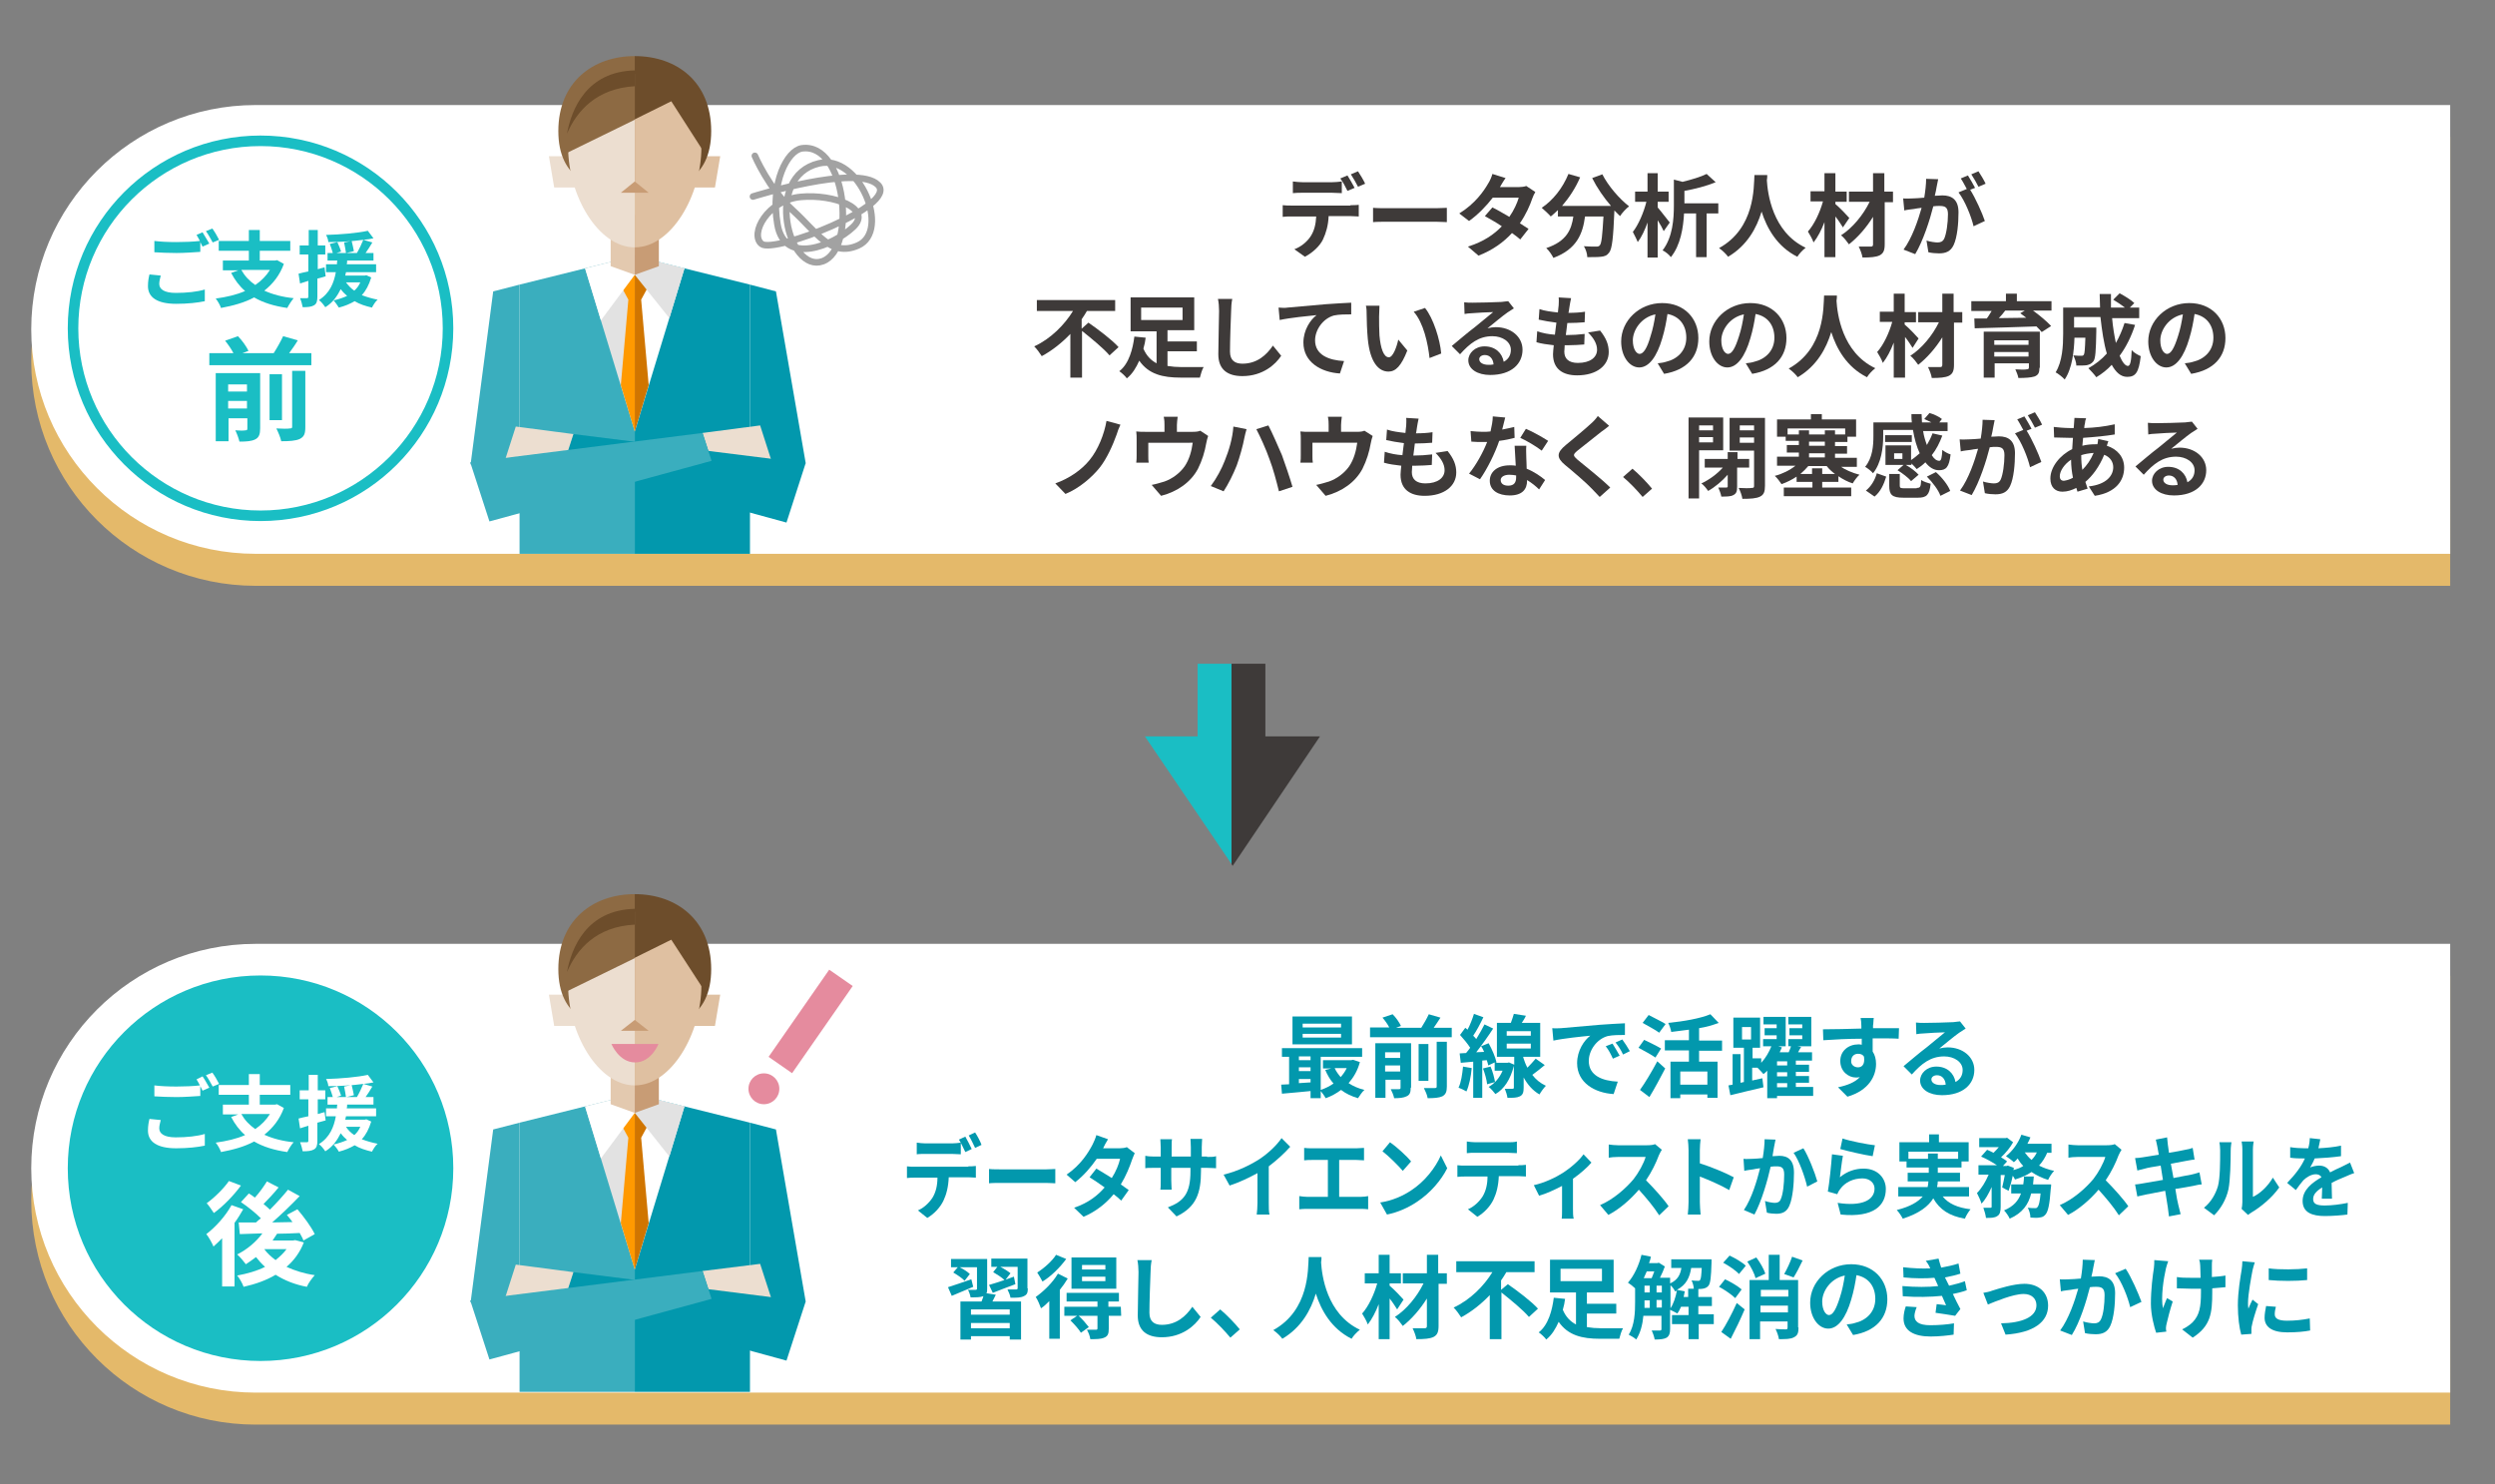
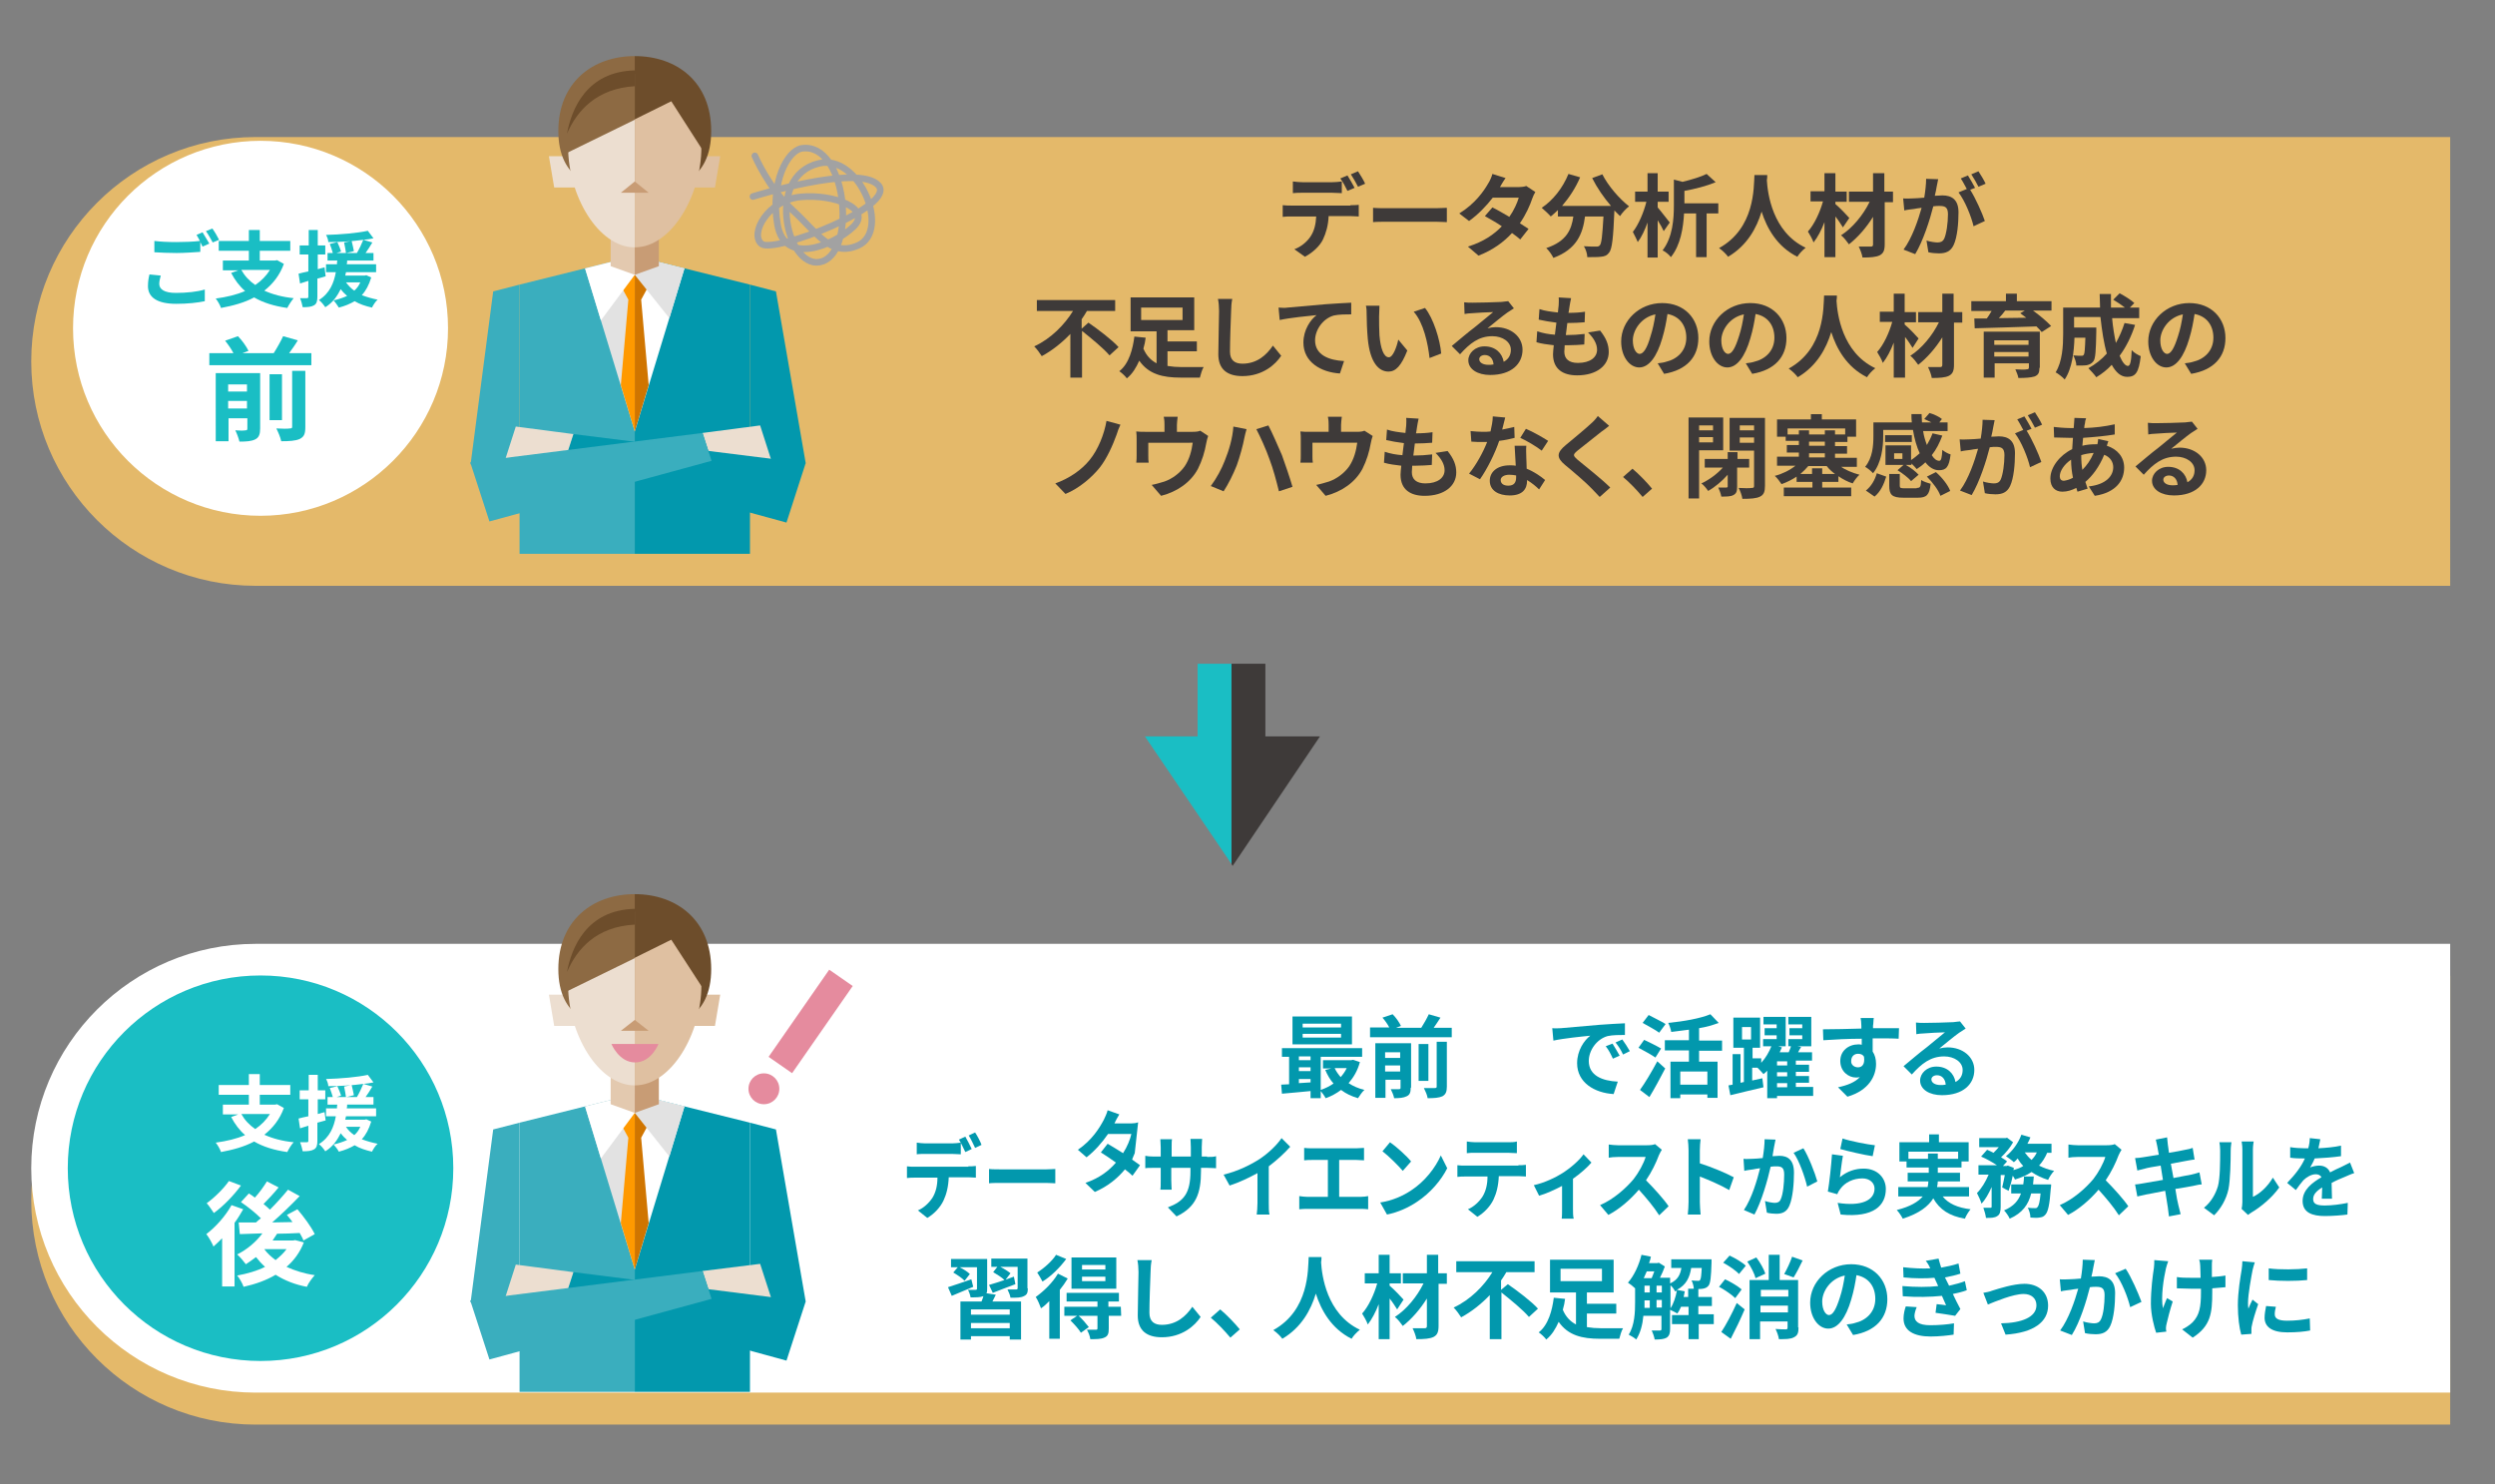
<svg xmlns="http://www.w3.org/2000/svg" version="1.1" id="レイヤー_1" x="0px" y="0px" viewBox="0 0 662.7 394.3" style="enable-background:new 0 0 662.7 394.3;" xml:space="preserve">
  <rect x="0" y="0" width="662.7" height="394.3" fill="#808080" stroke="none" />
  <style type="text/css">
	.st0{fill:#1ABEC4;}
	.st1{fill:#F1F0E5;}
	.st2{fill:url(#SVGID_1_);}
	.st3{fill:none;stroke:#FFFFFF;stroke-width:5;stroke-linecap:round;stroke-linejoin:round;stroke-miterlimit:10;}
	.st4{fill:#FFFFFF;}
	.st5{fill:#3E3A39;}
	.st6{fill:#FFD458;}
	.st7{fill:#1A91C4;}
	.st8{fill:#EA849F;}
	.st9{fill:#E4B96A;}
	.st10{fill:#0298AD;}
	.st11{fill:#3AAEBE;}
	.st12{fill:#E2E2E2;}
	.st13{fill:#FF9900;}
	.st14{fill:#D07500;}
	.st15{fill:#ECDED0;}
	.st16{fill:#DFC0A1;}
	.st17{fill:#8D6A43;}
	.st18{fill:#6D4D2B;}
	.st19{fill:#E3C9AF;}
	.st20{fill:#C89C75;}
	.st21{fill:none;stroke:#A2A2A2;stroke-width:1.75;stroke-linecap:round;stroke-miterlimit:10;}
	.st22{fill:#E58B9E;}
	.st23{fill:#DAA427;}
	.st24{fill:#D3D3D3;}
	.st25{fill:#6B8CA5;}
	.st26{fill:#EDDFD1;}
	.st27{fill:#E0C1A2;}
	.st28{fill:#40708C;}
	.st29{fill:#D8E7F1;}
	.st30{fill:#B7D4E8;}
	.st31{fill:#C99D75;}
	.st32{fill:#8E6A43;}
	.st33{fill:#E4CAB0;}
	.st34{fill:#9B7C9B;}
	.st35{fill:#D8BD4D;}
	.st36{fill:#C9A100;}
	.st37{fill:#A5D0B2;}
	.st38{fill:#80AB92;}
	.st39{fill:#997C5D;}
	.st40{fill:#6987A6;}
	.st41{fill:#416B8A;}
	.st42{fill:#7C7C7C;}
	.st43{fill:#9B9B9B;}
	.st44{fill:#D9D9D9;}
	.st45{fill:#B8B8B8;}
	.st46{fill:#91AF7D;}
	.st47{fill:#699049;}
	.st48{fill:#D69E8D;}
	.st49{fill:#C5775F;}
	.st50{fill:#888888;}
	.st51{fill:#ABC4DB;}
	.st52{fill:#7CA1C7;}
	.st53{fill:#AE7C7C;}
	.st54{fill:url(#SVGID_00000151514546808545301690000016497851206873706644_);}
	.st55{fill:#FF8F23;stroke:#000000;stroke-width:0.439;stroke-linecap:round;stroke-linejoin:round;}
	.st56{fill-rule:evenodd;clip-rule:evenodd;fill:#FFFFFF;}
	.st57{fill-rule:evenodd;clip-rule:evenodd;}
	.st58{fill:none;stroke:#000000;stroke-width:0.398;stroke-linecap:round;stroke-linejoin:round;}
	.st59{fill:#EC6800;}
	.st60{fill:#FFA523;}
	.st61{fill:#2D2D2D;}
	.st62{fill:#E81C41;}
	.st63{fill:#1A81DF;}
	.st64{fill:#8ECD41;}
	.st65{fill:#E962FA;}
	.st66{fill:#F28124;}
	.st67{fill:#29B19C;}
	.st68{fill:#7A4AFA;}
	.st69{fill:#FFA82D;}
	.st70{fill:#1455BC;}
	.st71{fill:#E82469;}
	.st72{fill:#0AB8B3;}
	.st73{fill:#5B5857;}
	.st74{fill:#E92469;}
	.st75{fill:url(#SVGID_00000178888913534990588420000014095652504097822597_);}
	.st76{fill:#FF8F23;stroke:#000000;stroke-width:1.231;stroke-linecap:round;stroke-linejoin:round;}
	.st77{fill:none;stroke:#000000;stroke-width:1.117;stroke-linecap:round;stroke-linejoin:round;}
	.st78{fill:#38499C;}
	.st79{fill:#04A3AE;}
	.st80{fill:url(#SVGID_00000133513753965426610850000009026999280865826453_);}
	.st81{fill:#BFBFBF;}
	.st82{fill:#D2D2D2;}
	.st83{fill:#9A9A9A;}
	.st84{fill:#00A0AE;}
	.st85{fill:#E4B458;}
	.st86{fill:#C4C4C4;}
	.st87{fill:#9F9F9F;}
	.st88{fill:none;stroke:#1ABEC4;stroke-width:3;}
	.st89{fill:none;stroke:#C4C4C4;stroke-width:3;stroke-linecap:round;}
	.st90{fill:none;stroke:#FF9900;stroke-width:3;}
	.st91{fill:none;stroke:#C4C4C4;stroke-linecap:round;}
	.st92{fill:none;stroke:#1ABEC4;stroke-width:2.5;}
	.st93{fill:#C7C7C7;}
	.st94{fill:url(#SVGID_00000099630413423292624430000014460646680336840093_);}
	.st95{fill:url(#SVGID_00000003092898721627935460000012091629421068181390_);}
	.st96{fill:url(#SVGID_00000107576993718191628450000013953697984269220759_);}
</style>
  <path class="st9" d="M650.8,155.6H67.9c-32.9,0-59.6-26.7-59.6-59.6v0c0-32.9,26.7-59.6,59.6-59.6h582.9V155.6z" />
  <path class="st9" d="M650.8,378.4H67.9c-32.9,0-59.6-26.7-59.6-59.6v0c0-32.9,26.7-59.6,59.6-59.6h582.9V378.4z" />
-   <path class="st4" d="M650.8,147.1H67.9c-32.9,0-59.6-26.7-59.6-59.6v0c0-32.9,26.7-59.6,59.6-59.6h582.9V147.1z" />
  <g>
    <path class="st4" d="M69.2,137c-27.5,0-49.8-22.3-49.8-49.8s22.3-49.8,49.8-49.8c27.5,0,49.8,22.3,49.8,49.8S96.6,137,69.2,137z" />
-     <path class="st0" d="M69.2,38.8c26.7,0,48.4,21.7,48.4,48.4s-21.7,48.4-48.4,48.4s-48.4-21.7-48.4-48.4S42.5,38.8,69.2,38.8    M69.2,36C40.9,36,18,59,18,87.2s22.9,51.2,51.2,51.2c28.3,0,51.2-22.9,51.2-51.2S97.5,36,69.2,36L69.2,36z" />
  </g>
  <g>
    <g>
      <path class="st0" d="M42.7,73.2c-0.2,0.8-0.4,1.5-0.4,2.2c0,1.4,1.3,2.4,4.4,2.4c2.9,0,5.7-0.3,7.7-0.9l0,3.1    c-1.9,0.4-4.5,0.7-7.6,0.7c-5,0-7.5-1.7-7.5-4.7c0-1.3,0.2-2.3,0.4-3.1L42.7,73.2z M53.8,61.7c0.5,0.8,1.3,2.2,1.8,3l-1.8,0.8    c-0.2-0.4-0.4-0.8-0.6-1.2v2.6c-1.5,0.1-4.2,0.3-6.3,0.3c-2.3,0-4.2-0.1-5.9-0.2V64c1.6,0.2,3.6,0.3,5.9,0.3    c2.1,0,4.5-0.1,6.2-0.3c-0.3-0.6-0.6-1.1-0.9-1.6L53.8,61.7z M56.4,60.7c0.6,0.8,1.4,2.2,1.8,3l-1.7,0.7c-0.5-0.9-1.2-2.2-1.8-3    L56.4,60.7z" />
      <path class="st0" d="M75.4,70.1c-1.1,3-2.9,5.3-5.2,7.1c2.2,1,4.8,1.7,7.8,2c-0.5,0.6-1.3,1.8-1.7,2.6c-3.5-0.5-6.4-1.4-8.8-2.8    c-2.6,1.4-5.6,2.2-8.8,2.8c-0.2-0.7-0.9-1.9-1.4-2.5c2.9-0.4,5.5-1,7.8-2c-1.5-1.3-2.7-2.9-3.7-4.8l1.9-0.7h-4.1v-2.6h6.9v-2.6h-8    V64h8v-2.9H69V64h8.1v2.6H69v2.6h4.1l0.5-0.1L75.4,70.1z M64.1,71.7c0.9,1.6,2.1,2.9,3.7,4c1.6-1.1,2.9-2.4,3.9-4H64.1z" />
      <path class="st0" d="M86.5,73.4c-0.7,0.2-1.5,0.4-2.2,0.6v4.8c0,1.2-0.2,1.9-0.9,2.3s-1.6,0.5-3,0.5c-0.1-0.6-0.4-1.7-0.7-2.4    c0.8,0,1.6,0,1.8,0c0.3,0,0.4-0.1,0.4-0.4v-4.2l-2.2,0.7l-0.4-2.6c0.7-0.2,1.6-0.4,2.6-0.6v-4.5h-2.3v-2.4H82v-4.1h2.4v4.1h2v2.4    h-2v3.9l1.8-0.5L86.5,73.4z M98.6,73.7c-0.6,2-1.4,3.5-2.5,4.7c1.3,0.5,2.7,0.9,4.2,1.2c-0.6,0.5-1.2,1.5-1.5,2.1    c-1.7-0.4-3.3-0.9-4.6-1.7c-1.2,0.7-2.6,1.3-4.2,1.7c-0.3-0.5-1-1.5-1.4-1.9c1.3-0.3,2.5-0.7,3.6-1.2c-0.6-0.5-1.2-1.1-1.7-1.8    c-0.9,1.8-2.1,3.6-4.1,4.8c-0.4-0.6-1.1-1.5-1.7-1.9c2.9-1.8,4-4.6,4.5-7.4h-2.6v-2.1h2.9c0-0.4,0-0.7,0.1-1H87v-2h1.4    c-0.2-0.7-0.5-1.7-0.8-2.4l2-0.5c0.4,0.8,0.8,1.9,1,2.5l-1.2,0.4h2.5c-0.1-0.7-0.3-1.9-0.5-2.8l2-0.4c0.2,0.9,0.5,2,0.6,2.7    l-2,0.5h2.8c0.6-1,1.3-2.5,1.7-3.5c-2.9,0.4-6.3,0.6-9.3,0.6c0-0.6-0.3-1.4-0.6-1.9c3.9-0.1,8.4-0.5,11.1-1.1l1.5,2    c-0.8,0.2-1.7,0.3-2.7,0.4l2.4,0.7c-0.6,1-1.2,2-1.8,2.8h2.1v2h-7c0,0.4,0,0.7-0.1,1h7.8v2.1h-8c-0.1,0.3-0.1,0.6-0.2,0.9h5.2    l0.4-0.1L98.6,73.7z M91.9,75c0.6,0.8,1.3,1.6,2.2,2.2c0.7-0.6,1.2-1.3,1.6-2.2H91.9z" />
      <path class="st0" d="M82.7,93.8V97H55.6v-3.2H62c-0.5-1-1.4-2.3-2.2-3.3l3.4-1.2c1.1,1.1,2.3,2.8,2.8,3.9l-1.6,0.6h8.3    c0.9-1.4,1.9-3.2,2.5-4.5l3.9,1.1c-0.7,1.2-1.5,2.3-2.3,3.4H82.7z M69.1,113.8c0,1.5-0.3,2.4-1.3,2.9c-1,0.5-2.3,0.6-4.2,0.6    c-0.2-0.9-0.7-2.2-1.1-3c1.1,0.1,2.3,0.1,2.7,0c0.4,0,0.5-0.1,0.5-0.5v-2.7h-5v6.1h-3.4V99.1h11.8V113.8z M60.6,102.1v1.9h5v-1.9    H60.6z M65.6,108.5v-2h-5v2H65.6z M74.9,111.6h-3.3V99.4h3.3V111.6z M77.6,98.5h3.5v14.9c0,1.8-0.3,2.6-1.5,3.2    c-1.1,0.5-2.8,0.6-4.9,0.6c-0.2-1-0.8-2.4-1.3-3.4c1.5,0.1,3.1,0.1,3.6,0c0.5,0,0.6-0.1,0.6-0.5V98.5z" />
    </g>
  </g>
  <g>
    <path class="st4" d="M650.8,369.9H67.9c-32.9,0-59.6-26.7-59.6-59.6v0c0-32.9,26.7-59.6,59.6-59.6h582.9V369.9z" />
  </g>
  <circle class="st0" cx="69.2" cy="310.3" r="51.2" />
  <g>
    <g>
-       <path class="st4" d="M42.7,297.5c-0.2,0.8-0.4,1.5-0.4,2.2c0,1.4,1.3,2.4,4.4,2.4c2.9,0,5.7-0.3,7.7-0.9l0,3.1    c-1.9,0.4-4.5,0.7-7.6,0.7c-5,0-7.5-1.7-7.5-4.7c0-1.3,0.2-2.3,0.4-3.1L42.7,297.5z M53.8,285.9c0.6,0.8,1.3,2.2,1.8,3l-1.8,0.8    c-0.2-0.4-0.4-0.8-0.6-1.2v2.6c-1.5,0.1-4.2,0.3-6.3,0.3c-2.3,0-4.2-0.1-5.9-0.2v-2.9c1.6,0.2,3.6,0.3,5.9,0.3    c2.1,0,4.5-0.1,6.2-0.3c-0.3-0.6-0.6-1.1-0.9-1.6L53.8,285.9z M56.4,284.9c0.6,0.8,1.4,2.2,1.8,3l-1.7,0.7c-0.5-0.9-1.2-2.2-1.8-3    L56.4,284.9z" />
      <path class="st4" d="M75.4,294.3c-1.1,3-2.9,5.3-5.2,7.1c2.2,1,4.8,1.7,7.8,2c-0.6,0.6-1.3,1.8-1.7,2.6c-3.5-0.5-6.4-1.4-8.8-2.8    c-2.6,1.4-5.6,2.2-8.8,2.8c-0.2-0.7-0.9-1.9-1.4-2.5c2.9-0.4,5.5-1,7.8-2c-1.5-1.3-2.7-2.9-3.7-4.8l1.9-0.7h-4.1v-2.6h6.9v-2.6h-8    v-2.6h8v-2.9H69v2.9h8.1v2.6H69v2.6h4.1l0.5-0.1L75.4,294.3z M64.1,295.9c0.9,1.6,2.1,2.9,3.7,4c1.6-1.1,2.9-2.4,3.9-4H64.1z" />
      <path class="st4" d="M86.5,297.6c-0.7,0.2-1.5,0.4-2.2,0.6v4.8c0,1.2-0.2,1.9-0.9,2.3s-1.6,0.5-3,0.5c-0.1-0.6-0.4-1.7-0.7-2.4    c0.8,0,1.6,0,1.8,0c0.3,0,0.4-0.1,0.4-0.4V299l-2.2,0.7l-0.4-2.6c0.7-0.2,1.6-0.4,2.6-0.6v-4.5h-2.3v-2.4H82v-4.1h2.4v4.1h2v2.4    h-2v3.9l1.8-0.5L86.5,297.6z M98.6,297.9c-0.6,2-1.4,3.5-2.5,4.7c1.3,0.5,2.7,0.9,4.2,1.2c-0.6,0.5-1.2,1.5-1.5,2.1    c-1.7-0.4-3.3-0.9-4.6-1.7c-1.2,0.7-2.6,1.3-4.2,1.7c-0.3-0.6-1-1.5-1.4-1.9c1.3-0.3,2.5-0.7,3.6-1.2c-0.6-0.5-1.2-1.1-1.7-1.8    c-0.9,1.8-2.1,3.6-4.1,4.8c-0.4-0.6-1.1-1.5-1.7-1.9c2.9-1.8,4-4.6,4.5-7.4h-2.6v-2.1h2.9c0-0.4,0-0.7,0.1-1H87v-2h1.4    c-0.2-0.7-0.5-1.6-0.8-2.4l2-0.5c0.4,0.8,0.8,1.9,1,2.5l-1.2,0.4h2.5c-0.1-0.7-0.3-1.9-0.5-2.8l2-0.4c0.2,0.9,0.5,2,0.6,2.7    l-2,0.5h2.8c0.6-1,1.3-2.5,1.7-3.5c-2.9,0.4-6.3,0.6-9.3,0.6c0-0.6-0.3-1.4-0.6-1.9c3.9-0.1,8.4-0.5,11.1-1.1l1.5,2    c-0.8,0.2-1.7,0.3-2.7,0.4l2.4,0.7c-0.6,1-1.2,2-1.8,2.8h2.1v2h-7c0,0.4,0,0.7-0.1,1h7.8v2.1h-8c-0.1,0.3-0.1,0.6-0.2,0.9h5.2    l0.4-0.1L98.6,297.9z M91.9,299.3c0.5,0.8,1.3,1.6,2.2,2.2c0.7-0.6,1.2-1.3,1.6-2.2H91.9z" />
      <path class="st4" d="M64.6,321.2c-0.7,1.2-1.4,2.4-2.3,3.6v16.9h-3.3v-12.8c-0.8,0.8-1.6,1.6-2.3,2.2c-0.3-0.8-1.3-2.6-1.9-3.3    c2.5-1.9,5.1-4.8,6.7-7.7L64.6,321.2z M64,314.9c-1.9,2.6-4.7,5.5-7.2,7.3c-0.5-0.7-1.3-2-1.9-2.6c2.1-1.5,4.6-4,5.9-5.9L64,314.9    z M80.7,330c-1,2.6-2.6,4.8-4.6,6.5c2.2,1,4.7,1.8,7.5,2.2c-0.7,0.8-1.7,2.1-2.1,3.1c-3.2-0.6-5.9-1.7-8.3-3.2    c-2.5,1.5-5.4,2.5-8.5,3.2c-0.3-0.9-1.1-2.3-1.7-3c2.7-0.5,5.2-1.2,7.4-2.3c-0.9-0.8-1.7-1.7-2.4-2.6c-0.9,0.7-1.8,1.3-2.7,1.9    c-0.5-0.7-1.6-2-2.3-2.6c2.6-1.3,5-3.3,6.7-5.6l-6,0.2l-0.3-3.1c1.3,0,2.9,0,4.6,0c0.4-0.4,0.9-0.8,1.3-1.1    c-1.4-1.4-3.5-3.1-5.3-4.3l2.1-2.3c0.5,0.3,1.1,0.7,1.6,1.1c1.2-1.3,2.4-3,3.2-4.3l3.1,1.6c-1.3,1.6-2.8,3.2-4,4.4    c0.6,0.5,1.2,1,1.7,1.5c1.8-1.8,3.5-3.7,4.8-5.3l3.1,1.7c-2.2,2.3-4.8,4.8-7.3,7l5.4-0.1c-0.5-0.7-1-1.3-1.5-1.9l2.8-1.5    c1.7,2,3.7,4.7,4.6,6.6l-3,1.7c-0.2-0.6-0.6-1.3-1-2c-2,0.1-4,0.2-6,0.2c-0.4,0.6-0.8,1.2-1.2,1.8h5.4l0.6-0.1L80.7,330z     M70.2,331.8c0.8,1.1,1.8,2,3,2.9c1.1-0.9,2.1-1.8,2.9-2.9L70.2,331.8L70.2,331.8z" />
    </g>
  </g>
  <g>
    <g>
      <path class="st5" d="M358.7,54.5c0.5,0,1.6,0,2.2-0.1v3.1c-0.6,0-1.5-0.1-2.2-0.1h-5.8c-0.1,2.5-0.7,4.5-1.5,6.2    c-0.8,1.7-2.7,3.5-4.8,4.6l-2.8-2c1.7-0.6,3.4-2,4.3-3.4c1-1.5,1.4-3.3,1.5-5.3h-6.6c-0.7,0-1.6,0-2.3,0.1v-3.1    c0.7,0.1,1.6,0.1,2.3,0.1H358.7z M346,51.2c-0.8,0-1.8,0-2.6,0.1v-3.1c0.8,0.1,1.8,0.2,2.6,0.2h7.8c0.8,0,1.8-0.1,2.6-0.2v3.1    c-0.8,0-1.8-0.1-2.6-0.1H346z M357.9,50.7c-0.5-1-1.2-2.4-1.9-3.3l1.9-0.8c0.6,0.9,1.4,2.4,1.9,3.3L357.9,50.7z M360.7,49.6    c-0.5-1-1.3-2.4-1.9-3.3l1.9-0.8c0.6,0.9,1.5,2.4,1.9,3.3L360.7,49.6z" />
      <path class="st5" d="M364.7,55.2c0.9,0.1,2.6,0.1,3.9,0.1h12.9c1.1,0,2.2-0.1,2.8-0.1V59c-0.6,0-1.8-0.1-2.8-0.1h-12.9    c-1.4,0-3,0-3.9,0.1V55.2z" />
      <path class="st5" d="M407.8,51c-0.3,0.5-0.6,1.1-0.8,1.7c-0.6,1.8-1.7,4.3-3.3,6.6c0.9,0.6,1.7,1.1,2.3,1.5l-2.2,2.8    c-0.6-0.5-1.3-1.1-2.2-1.7c-2.1,2.3-5,4.5-8.9,6l-2.8-2.4c4.2-1.3,7-3.3,9-5.4c-1.6-1.1-3.3-2-4.5-2.7l2-2.3    c1.3,0.6,2.9,1.6,4.5,2.5c1.2-1.7,2.1-3.7,2.5-5.1h-6.9c-1.7,2.2-3.9,4.5-6.3,6.2l-2.6-2c4.2-2.6,6.5-5.9,7.7-8    c0.4-0.6,0.9-1.7,1.1-2.5l3.5,1.1c-0.6,0.8-1.2,1.9-1.5,2.4l0,0h4.9c0.7,0,1.6-0.1,2.1-0.3L407.8,51z" />
      <path class="st5" d="M425.6,46.3c1.5,3,4.5,6.5,7.1,8.5c-0.8,0.6-1.9,1.8-2.4,2.6c-0.5-0.5-1-1-1.5-1.5V56    c-0.3,7.2-0.6,10.1-1.4,11.1c-0.6,0.8-1.2,1-2.2,1.1c-0.8,0.1-2.2,0.1-3.6,0.1c0-0.9-0.4-2.1-0.9-2.9c1.3,0.1,2.6,0.1,3.2,0.1    c0.4,0,0.7,0,1-0.3c0.5-0.5,0.7-2.6,1-7.7H421c-0.6,4.6-2.2,8.7-8.4,11c-0.4-0.8-1.2-2-1.9-2.6c5.4-1.8,6.7-4.9,7.2-8.4h-4.1v-1.7    c-0.6,0.6-1.3,1.2-1.9,1.7c-0.5-0.6-1.8-1.8-2.4-2.3c3-2,5.6-5.3,7.1-9l3.1,0.9c-1.2,2.8-2.9,5.4-4.8,7.6h13    c-1.9-2.2-3.7-4.8-5-7.4L425.6,46.3z" />
      <path class="st5" d="M441.9,61.4c-0.3-0.7-0.9-1.8-1.6-2.9v9.9h-2.7v-9.3c-0.7,2-1.6,3.9-2.6,5.2c-0.3-0.8-0.9-1.9-1.3-2.7    c1.5-1.9,2.9-5.2,3.6-8h-3v-2.7h3.3V46h2.7v4.9h2.9v2.7h-2.9v1.5c0.8,0.9,2.7,3.4,3.2,4L441.9,61.4z M456.4,56.7h-3.1v11.6h-2.8    V56.7h-3.2c-0.2,3.7-0.9,8.4-3.5,11.6c-0.4-0.6-1.5-1.5-2.2-1.8c2.7-3.5,3-8.4,3-11.9v-6.9l2.3,0.6c2.4-0.6,4.8-1.3,6.4-2.1    l2.4,2.2c-2.4,1-5.5,1.8-8.3,2.3v3.3h9V56.7z" />
      <path class="st5" d="M469.4,46.5c0,0.4,0,0.9-0.1,1.4c0.2,3.3,1.4,13.7,10.3,17.9c-0.9,0.7-1.8,1.7-2.2,2.4    c-5.4-2.7-8.1-7.6-9.5-12c-1.3,4.3-3.8,9-8.9,12c-0.5-0.7-1.4-1.6-2.4-2.3c9.6-5.3,9.2-16.2,9.4-19.4H469.4z" />
      <path class="st5" d="M489.5,60.4c-0.5-0.8-1.2-1.9-2-2.9v10.8h-2.9v-9.3c-0.8,2.1-1.8,4-2.9,5.4c-0.3-0.9-1-2.1-1.5-2.9    c1.7-1.9,3.2-5.1,4-8h-3.3v-2.7h3.7V46h2.9v4.9h3v2.7h-3v0.6c1,0.8,3.2,3.1,3.7,3.7L489.5,60.4z M502.9,53.7h-2.3v11.2    c0,1.7-0.4,2.4-1.3,2.9c-1,0.5-2.5,0.6-4.6,0.6c-0.1-0.8-0.6-2.1-1-2.9c1.3,0,2.8,0,3.2,0c0.4,0,0.6-0.1,0.6-0.6v-7.3    c-1.8,2.9-4.1,5.5-6.4,7.3c-0.5-0.7-1.3-1.8-2.1-2.4c3-1.9,5.9-5.4,7.6-8.9h-5.5v-2.7h6.4V46h3v4.9h2.3V53.7z" />
      <path class="st5" d="M514.8,47.6c-0.1,0.6-0.3,1.4-0.4,2c-0.1,0.7-0.3,1.6-0.5,2.4c0.8,0,1.5-0.1,2-0.1c2.5,0,4.3,1.1,4.3,4.5    c0,2.8-0.3,6.6-1.3,8.7c-0.8,1.7-2.1,2.2-3.9,2.2c-0.9,0-2-0.1-2.8-0.3l-0.5-3.1c0.9,0.3,2.3,0.5,2.9,0.5c0.8,0,1.4-0.2,1.8-1    c0.6-1.3,1-4.2,1-6.5c0-1.9-0.8-2.2-2.3-2.2c-0.4,0-1,0-1.6,0.1c-0.9,3.6-2.7,9.2-4.8,12.7l-3.1-1.2c2.3-3.1,3.9-7.9,4.8-11.1    c-0.8,0.1-1.6,0.2-2,0.3c-0.7,0.1-1.9,0.2-2.6,0.4l-0.3-3.2c0.9,0.1,1.7,0,2.5,0c0.7,0,1.9-0.1,3.1-0.2c0.3-1.8,0.5-3.6,0.5-5    L514.8,47.6z M523.3,50.4c1.4,2.2,3.2,6.2,3.9,8.3l-3,1.4c-0.6-2.6-2.3-6.8-4-9l2.2-0.9c-0.5-0.9-1.1-2.1-1.6-2.8l1.9-0.8    c0.6,0.9,1.4,2.4,1.9,3.3L523.3,50.4z M525.5,49.6c-0.5-1-1.3-2.4-1.9-3.3l1.9-0.8c0.6,0.9,1.5,2.4,1.9,3.3L525.5,49.6z" />
      <path class="st5" d="M289.1,85.7c2.6,1.8,6.3,4.6,8,6.5l-2.4,2.2c-1.5-1.8-4.8-4.5-7.3-6.5v12.4h-3.1V88.7    c-2.2,2.3-4.8,4.4-7.6,5.9c-0.5-0.8-1.3-1.9-2-2.6c4.4-2,8.1-5.8,10.3-9.4h-9.6v-2.9h20.8v2.9h-7.5c-0.4,0.7-0.9,1.5-1.4,2.2v2.5    L289.1,85.7z" />
      <path class="st5" d="M310.1,97.2c1.2,0.2,2.4,0.3,3.7,0.3c1,0,4.6,0,5.9,0c-0.4,0.6-0.8,2-1,2.8h-5.1c-4.8,0-8.5-0.9-11-4.5    c-0.8,1.8-1.8,3.5-3.3,4.7c-0.4-0.6-1.4-1.5-2-1.9c2.6-2,3.6-6,4-9.2l3,0.3c-0.1,0.9-0.3,1.9-0.6,2.9c0.8,1.9,2,3.1,3.5,3.9v-8.5    h-6.9V79h16.9v8.7h-7.1v3h7.8v2.6h-7.8V97.2z M303.1,85h11v-3.3h-11V85z" />
      <path class="st5" d="M327.3,79.4c-0.2,1-0.3,2.2-0.3,3.2c-0.1,2.5-0.3,7.9-0.3,10.8c0,2.4,1.4,3.2,3.3,3.2c3.9,0,6.4-2.3,8.1-4.8    l2.2,2.7c-1.5,2.3-4.9,5.4-10.3,5.4c-3.9,0-6.4-1.7-6.4-5.8c0-3.2,0.2-9.4,0.2-11.5c0-1.1-0.1-2.3-0.3-3.2L327.3,79.4z" />
      <path class="st5" d="M342,81.7c2-0.2,5.9-0.5,10.2-0.9c2.4-0.2,5.1-0.3,6.7-0.4l0,3.1c-1.3,0-3.3,0-4.6,0.3c-2.9,0.8-5,3.8-5,6.6    c0,3.9,3.7,5.3,7.7,5.5l-1.1,3.3c-5-0.3-9.7-3-9.7-8.2c0-3.4,1.9-6.1,3.5-7.3c-2,0.2-7.1,0.7-9.8,1.3l-0.3-3.3    C340.6,81.8,341.5,81.8,342,81.7z" />
      <path class="st5" d="M366.3,84.1c0,1.5,0,3.3,0.1,5c0.3,3.4,1.1,5.8,2.5,5.8c1.1,0,2.1-2.8,2.5-4.7l2.4,2.9    c-1.6,4.1-3.1,5.6-5,5.6c-2.6,0-4.9-2.4-5.5-8.7c-0.2-2.2-0.3-4.9-0.3-6.4c0-0.7,0-1.7-0.2-2.4l3.6,0    C366.4,82.1,366.3,83.5,366.3,84.1z M382.8,93.9l-3.1,1.2c-0.4-3.8-1.6-9.4-4.2-12.3l3-1C380.7,84.5,382.5,90.2,382.8,93.9z" />
      <path class="st5" d="M402.1,81.9c-0.6,0.4-1.1,0.7-1.7,1.1c-1.3,0.9-3.8,3-5.3,4.2c0.8-0.2,1.5-0.3,2.2-0.3c4,0,7.1,2.5,7.1,6    c0,3.7-2.9,6.7-8.6,6.7c-3.3,0-5.8-1.5-5.8-3.9c0-1.9,1.8-3.7,4.3-3.7c2.9,0,4.7,1.8,5.1,4.1c1.3-0.7,1.9-1.8,1.9-3.2    c0-2.1-2.2-3.6-4.9-3.6c-3.6,0-6,1.9-8.6,4.8l-2.2-2.2c1.7-1.4,4.5-3.8,6-4.9c1.3-1.1,3.8-3.1,5-4.1c-1.2,0-4.5,0.2-5.7,0.3    c-0.6,0-1.4,0.1-1.9,0.2l-0.1-3.1c0.7,0.1,1.5,0.1,2.2,0.1c1.2,0,6.3-0.1,7.7-0.2c1-0.1,1.5-0.2,1.8-0.2L402.1,81.9z M396.7,96.8    c-0.1-1.5-1-2.5-2.3-2.5c-0.9,0-1.5,0.5-1.5,1.1c0,0.9,1,1.5,2.4,1.5C395.8,96.9,396.3,96.9,396.7,96.8z" />
      <path class="st5" d="M425,87.8c1.6,2,2.3,3.7,2.3,5.7c0,3.6-3.2,6.2-8.4,6.2c-3.7,0-6.4-1.6-6.4-5.6c0-0.6,0.1-1.4,0.2-2.4    c-1.7-0.2-3.3-0.4-4.6-0.8l0.2-2.9c1.5,0.5,3.1,0.8,4.7,0.9c0.1-1.1,0.3-2.2,0.4-3.2c-1.7-0.2-3.3-0.5-4.7-0.8l0.2-2.8    c1.4,0.5,3.1,0.7,4.9,0.9c0.1-0.7,0.1-1.4,0.2-1.9c0-0.6,0.1-1.3,0-2.1l3.3,0.2c-0.2,0.9-0.3,1.5-0.4,2.1c-0.1,0.4-0.1,1-0.3,1.8    c1.7,0,3.2-0.1,4.4-0.3l-0.1,2.8c-1.4,0.1-2.7,0.2-4.6,0.2c-0.1,1.1-0.3,2.2-0.4,3.2h0.2c1.5,0,3.2-0.1,4.8-0.3l-0.1,2.8    c-1.3,0.1-2.7,0.2-4.2,0.2c-0.3,0-0.6,0-1,0c0,0.7-0.1,1.3-0.1,1.7c0,1.9,1.2,3,3.6,3c3.3,0,5.1-1.5,5.1-3.5    c0-1.6-0.9-3.1-2.4-4.6L425,87.8z" />
      <path class="st5" d="M440.3,96.5c0.9-0.1,1.6-0.2,2.2-0.4c3-0.7,5.4-2.9,5.4-6.4c0-3.3-1.8-5.7-5-6.3c-0.3,2-0.7,4.2-1.4,6.5    c-1.4,4.8-3.5,7.7-6.1,7.7c-2.6,0-4.8-2.9-4.8-6.9c0-5.5,4.8-10.2,10.9-10.2c5.9,0,9.6,4.1,9.6,9.3c0,5-3.1,8.5-9.1,9.5    L440.3,96.5z M438.4,89.3c0.6-1.8,1-3.8,1.3-5.8c-3.9,0.8-6,4.3-6,6.9c0,2.4,1,3.6,1.8,3.6C436.5,94,437.5,92.5,438.4,89.3z" />
      <path class="st5" d="M463.7,96.5c0.9-0.1,1.6-0.2,2.2-0.4c3-0.7,5.4-2.9,5.4-6.4c0-3.3-1.8-5.7-5-6.3c-0.3,2-0.7,4.2-1.4,6.5    c-1.4,4.8-3.5,7.7-6.1,7.7c-2.6,0-4.8-2.9-4.8-6.9c0-5.5,4.8-10.2,10.9-10.2c5.9,0,9.6,4.1,9.6,9.3c0,5-3.1,8.5-9.1,9.5    L463.7,96.5z M461.9,89.3c0.6-1.8,1-3.8,1.3-5.8c-3.9,0.8-6,4.3-6,6.9c0,2.4,1,3.6,1.8,3.6C460,94,460.9,92.5,461.9,89.3z" />
      <path class="st5" d="M487.9,78.5c0,0.4,0,0.9-0.1,1.4c0.2,3.3,1.4,13.7,10.3,17.9c-0.9,0.7-1.8,1.7-2.2,2.4    c-5.4-2.7-8.1-7.6-9.5-12c-1.3,4.3-3.8,9-8.9,12c-0.5-0.7-1.4-1.6-2.4-2.3c9.6-5.3,9.2-16.2,9.4-19.4H487.9z" />
      <path class="st5" d="M508,92.4c-0.5-0.8-1.2-1.9-2-2.9v10.8H503v-9.3c-0.8,2.1-1.8,4-2.9,5.4c-0.3-0.9-1-2.1-1.5-2.9    c1.7-1.9,3.2-5.1,4-8h-3.3v-2.7h3.7V78h2.9v4.9h3v2.7h-3v0.6c1,0.8,3.2,3.1,3.7,3.7L508,92.4z M521.3,85.7H519v11.2    c0,1.7-0.4,2.4-1.3,2.9c-1,0.5-2.5,0.6-4.6,0.6c-0.1-0.8-0.6-2.1-1-2.9c1.3,0,2.8,0,3.2,0c0.4,0,0.6-0.1,0.6-0.6v-7.3    c-1.8,2.9-4.1,5.5-6.4,7.3c-0.5-0.7-1.3-1.8-2.1-2.4c3-1.9,5.9-5.4,7.6-8.9h-5.5v-2.7h6.4V78h3v4.9h2.3V85.7z" />
      <path class="st5" d="M540,82.5c1.8,1.3,3.7,2.9,4.8,4.1l-2.5,1.6c-0.4-0.5-0.9-1-1.4-1.5c-6,0.2-12.2,0.4-16.4,0.5l-0.1-2.6l3.3,0    c0.5-0.6,0.9-1.4,1.3-2h-5.4V80h9.2v-2h2.9v2h9.2v2.5H540z M541.7,97.7c0,1.3-0.3,1.9-1.3,2.3c-1,0.3-2.4,0.4-4.3,0.4    c-0.1-0.7-0.5-1.6-0.8-2.3c1.2,0.1,2.7,0.1,3,0c0.4,0,0.6-0.1,0.6-0.5v-1.1h-9.1v3.8h-2.9V88.1h14.9V97.7z M529.7,90.4v1.2h9.1    v-1.2H529.7z M538.8,94.7v-1.2h-9.1v1.2H538.8z M532.6,82.5c-0.5,0.7-1.1,1.4-1.7,2c2.3,0,4.8-0.1,7.3-0.1    c-0.5-0.4-1.1-0.8-1.6-1.2l1.2-0.7H532.6z" />
      <path class="st5" d="M567.1,86.3c-1,3.1-2.4,5.9-4.1,8.2c0.7,1.7,1.5,2.7,2.2,2.7c0.6,0,0.9-1.2,1-4.2c0.6,0.7,1.7,1.3,2.4,1.6    c-0.5,4.4-1.4,5.5-3.6,5.5c-1.7,0-3-1.2-4.1-3.2c-1.2,1.3-2.6,2.4-4.1,3.3c-0.4-0.6-1.5-1.8-2.1-2.4c1.8-1,3.5-2.3,4.9-3.9    c-0.8-2.7-1.3-6.1-1.7-9.7h-7V87h5.9c0,0,0,0.7,0,1.1c-0.1,5-0.2,7.2-0.8,7.9c-0.5,0.6-0.9,0.8-1.7,1c-0.6,0.1-1.7,0.1-2.8,0.1    c0-0.8-0.4-1.9-0.8-2.7c0.9,0.1,1.7,0.1,2.1,0.1c0.3,0,0.5,0,0.7-0.3c0.2-0.3,0.3-1.5,0.4-4.5H551c-0.1,3.5-0.6,8.2-2.6,11.1    c-0.5-0.6-1.8-1.6-2.4-1.9c1.8-2.9,2-7.1,2-10.2v-7h9.8c0-1.2-0.1-2.4-0.1-3.6h3c0,1.2,0,2.4,0,3.6h3.7c-0.9-0.7-2.1-1.5-3.1-2.1    l1.7-1.7c1.3,0.7,3.1,1.8,3.9,2.6l-1.2,1.2h2.5v2.8H561c0.2,2.4,0.6,4.7,1,6.6c0.9-1.6,1.7-3.4,2.3-5.3L567.1,86.3z" />
      <path class="st5" d="M580.3,96.5c0.9-0.1,1.6-0.2,2.2-0.4c3-0.7,5.4-2.9,5.4-6.4c0-3.3-1.8-5.7-5-6.3c-0.3,2-0.7,4.2-1.4,6.5    c-1.4,4.8-3.5,7.7-6.1,7.7c-2.6,0-4.8-2.9-4.8-6.9c0-5.5,4.8-10.2,10.9-10.2c5.9,0,9.6,4.1,9.6,9.3c0,5-3.1,8.5-9.1,9.5    L580.3,96.5z M578.5,89.3c0.6-1.8,1-3.8,1.3-5.8c-3.9,0.8-6,4.3-6,6.9c0,2.4,1,3.6,1.8,3.6C576.6,94,577.5,92.5,578.5,89.3z" />
      <path class="st5" d="M296.6,115.4c-1,2.8-2.6,6.4-4.5,8.8c-2,2.5-5.4,5.5-9.1,7l-2.7-2.8c3.7-1.3,7-3.6,9.1-6.2    c2.3-2.8,3.9-6.9,4.5-10.4l3.7,1C297.2,113.6,296.8,114.7,296.6,115.4z" />
      <path class="st5" d="M320.9,115.8c-0.2,0.5-0.4,1.4-0.5,1.9c-0.4,2.3-1.1,4.6-2.2,6.8c-1.9,3.6-5.5,6.1-9.8,7.2l-2.5-2.9    c1.1-0.2,2.4-0.6,3.4-0.9c2-0.7,4.1-2.2,5.4-4.1c1.2-1.8,1.8-4,2.1-6.2H305v3.5c0,0.6,0,1.3,0.1,1.8h-3.3c0.1-0.6,0.1-1.4,0.1-2    v-4.2c0-0.5,0-1.5-0.1-2.1c0.8,0.1,1.5,0.1,2.4,0.1h5.1v-1.8c0-0.7,0-1.2-0.2-2.2h3.7c-0.1,1-0.2,1.5-0.2,2.2v1.8h4.2    c1,0,1.6-0.1,2-0.3L320.9,115.8z" />
      <path class="st5" d="M327.6,113.3l3.5,0.7c-0.2,0.7-0.5,1.8-0.6,2.4c-0.3,1.7-1.2,5-2,7.2c-0.9,2.3-2.3,5.1-3.5,6.9l-3.4-1.4    c1.5-2,2.9-4.6,3.7-6.7C326.4,119.7,327.4,116.4,327.6,113.3z M333.7,114l3.2-1c1,1.9,2.6,5.6,3.6,7.9c0.8,2.2,2.1,6,2.8,8.4    l-3.6,1.2c-0.7-2.8-1.5-5.9-2.5-8.5C336.3,119.4,334.7,115.9,333.7,114z" />
      <path class="st5" d="M364.6,115.8c-0.2,0.5-0.4,1.4-0.5,1.9c-0.4,2.3-1.1,4.6-2.2,6.8c-1.9,3.6-5.5,6.1-9.8,7.2l-2.5-2.9    c1.1-0.2,2.4-0.6,3.4-0.9c2-0.7,4.1-2.2,5.4-4.1c1.2-1.8,1.8-4,2.1-6.2h-11.9v3.5c0,0.6,0,1.3,0.1,1.8h-3.3c0.1-0.6,0.1-1.4,0.1-2    v-4.2c0-0.5,0-1.5-0.1-2.1c0.8,0.1,1.5,0.1,2.4,0.1h5.1v-1.8c0-0.7,0-1.2-0.2-2.2h3.7c-0.1,1-0.2,1.5-0.2,2.2v1.8h4.2    c1,0,1.6-0.1,2-0.3L364.6,115.8z" />
      <path class="st5" d="M384.5,119.8c1.6,2,2.3,3.7,2.3,5.7c0,3.6-3.2,6.2-8.4,6.2c-3.7,0-6.4-1.6-6.4-5.6c0-0.6,0.1-1.4,0.2-2.4    c-1.7-0.2-3.3-0.4-4.6-0.8l0.2-2.9c1.5,0.5,3.1,0.8,4.7,0.9c0.1-1.1,0.3-2.2,0.4-3.2c-1.7-0.2-3.3-0.5-4.7-0.8l0.2-2.8    c1.4,0.5,3.1,0.7,4.9,0.9c0.1-0.7,0.1-1.4,0.2-1.9c0-0.6,0.1-1.3,0-2.1l3.3,0.2c-0.2,0.9-0.3,1.5-0.4,2.1c-0.1,0.4-0.1,1-0.3,1.8    c1.7,0,3.2-0.1,4.4-0.3l-0.1,2.8c-1.4,0.1-2.7,0.2-4.6,0.2c-0.1,1.1-0.3,2.2-0.4,3.2h0.2c1.5,0,3.2-0.1,4.8-0.3l-0.1,2.8    c-1.3,0.1-2.7,0.2-4.2,0.2c-0.3,0-0.6,0-1,0c0,0.7-0.1,1.3-0.1,1.7c0,1.9,1.2,3,3.6,3c3.3,0,5.1-1.5,5.1-3.5    c0-1.6-0.9-3.1-2.4-4.6L384.5,119.8z" />
      <path class="st5" d="M402.3,116.3c-1.1,0.3-2.5,0.6-4.1,0.8c-1.1,3.3-3.2,7.5-5.1,10.2l-2.9-1.5c1.9-2.3,3.8-5.8,4.8-8.4    c-0.4,0-0.8,0-1.2,0c-1,0-1.9,0-3-0.1l-0.2-2.8c1,0.1,2.3,0.2,3.2,0.2c0.7,0,1.4,0,2.1-0.1c0.3-1.3,0.6-2.8,0.6-4l3.3,0.3    c-0.2,0.8-0.5,2-0.8,3.2c1.2-0.2,2.3-0.5,3.2-0.7L402.3,116.3z M405.4,118.5c-0.1,1,0,2,0,3c0,0.7,0.1,1.8,0.1,3    c2,0.8,3.7,2,4.9,3l-1.6,2.5c-0.8-0.8-1.9-1.7-3.2-2.5v0.2c0,2.2-1.2,3.9-4.6,3.9c-3,0-5.3-1.3-5.3-3.9c0-2.3,1.9-4.1,5.3-4.1    c0.6,0,1.1,0,1.6,0.1c-0.1-1.8-0.2-3.9-0.3-5.3H405.4z M402.8,126.3c-0.6-0.1-1.2-0.2-1.9-0.2c-1.4,0-2.3,0.6-2.3,1.4    c0,0.9,0.7,1.5,2,1.5c1.6,0,2.1-0.9,2.1-2.2V126.3z M409.5,119.7c-1.4-1.1-4.1-2.7-5.7-3.4l1.5-2.4c1.7,0.7,4.7,2.4,5.9,3.2    L409.5,119.7z" />
      <path class="st5" d="M427.4,113.1c-0.7,0.6-1.5,1.2-2.1,1.6c-1.5,1.2-4.7,3.7-6.3,5c-1.3,1.1-1.2,1.3,0,2.4    c1.8,1.5,6.4,5.1,8.7,7.4l-2.8,2.5c-0.7-0.7-1.4-1.5-2.1-2.2c-1.3-1.4-4.9-4.5-7.1-6.3c-2.4-2-2.2-3.3,0.2-5.3    c1.8-1.5,5.1-4.2,6.7-5.7c0.7-0.6,1.4-1.4,1.8-2L427.4,113.1z" />
      <path class="st5" d="M436.3,132c-1.5-1.8-3.5-3.9-5.2-5.3l2.5-2.2c1.7,1.4,4,3.8,5.2,5.3L436.3,132z" />
      <path class="st5" d="M451.3,119.6v12.8h-2.8v-21.5h9.2v8.7H451.3z M451.3,113v1.3h3.7V113H451.3z M455,117.5v-1.4h-3.7v1.4H455z     M461.4,124.2v5.1c0,1.2-0.2,1.8-1,2.2c-0.7,0.4-1.8,0.4-3.2,0.4c-0.1-0.7-0.5-1.7-0.8-2.4c0.9,0,1.8,0,2.1,0s0.4-0.1,0.4-0.3    v-3.1c-1.5,1.7-3.4,3.3-5.2,4.3c-0.4-0.6-1.2-1.6-1.8-2c2-0.9,4.2-2.5,5.7-4.2h-4.8v-2.3h6.1v-1.8h2.6v1.8h3.1v2.3H461.4z     M468.8,129c0,1.6-0.3,2.4-1.3,2.9c-1,0.5-2.5,0.6-4.7,0.6c-0.1-0.8-0.6-2.2-1-2.9c1.4,0.1,3,0.1,3.5,0c0.5,0,0.6-0.1,0.6-0.6    v-9.3h-6.5v-8.7h9.4V129z M462.1,113v1.3h3.8V113H462.1z M465.9,117.6v-1.4h-3.8v1.4H465.9z" />
      <path class="st5" d="M488.7,123.8c1.4,1,3.3,1.8,5.2,2.3c-0.6,0.5-1.4,1.6-1.8,2.3c-1.3-0.4-2.6-1.1-3.8-1.9v1.5h-4.3v1.5h7.7v2.3    h-17.9v-2.3h7.6v-1.5h-4.2v-1.4c-1.2,0.8-2.6,1.5-4,2c-0.4-0.6-1.2-1.7-1.8-2.2c2-0.5,4-1.5,5.5-2.7H472v-2.4h5.8v-1.1h-3.2v-2    h3.2v-1.1h-3.5V116H472v-4.6h9V110h2.9v1.4h9.1v4.6h-2.3v1.4h-3.3v1.1h3.2v2h-3.2v1.1h5.8v2.4H488.7z M477.8,115.4v-1.1h2.7v1.1    h4.2v-1.1h2.7v1.1h2.7v-1.6h-15.3v1.6H477.8z M487.4,125.9c-0.8-0.6-1.6-1.3-2.2-2.1h-4.9c-0.6,0.7-1.3,1.4-2.1,2.1h3.1v-1.5h2.7    v1.5H487.4z M480.5,118.4h4.2v-1.1h-4.2V118.4z M480.5,121.5h4.2v-1.1h-4.2V121.5z" />
      <path class="st5" d="M500.2,115.9c0,3-0.5,7.1-2.7,9.8c-0.4-0.5-1.5-1.4-2.1-1.7c2-2.4,2.2-5.7,2.2-8.2v-3.6h10.2    c-0.1-0.7-0.1-1.5-0.1-2.2h2.7c0,0.7,0.1,1.5,0.1,2.2h2.5c-0.6-0.3-1.3-0.6-1.9-0.9l1.4-1.6c1.1,0.3,2.6,1,3.3,1.6l-0.7,0.9h2.2    v2.3h-6.5c0.2,1.4,0.6,2.6,1,3.7c0.6-1,1.1-2,1.5-3.1l2.6,0.6c-0.7,1.9-1.6,3.7-2.8,5.2c0.6,1,1.3,1.5,2,1.5    c0.5,0,0.7-0.8,0.8-2.9c0.6,0.5,1.5,1,2.2,1.2c-0.4,3.4-1.2,4.2-3.1,4.2c-1.4,0-2.6-0.8-3.6-2.1c-0.7,0.7-1.5,1.3-2.3,1.8    c-0.3-0.4-0.9-1-1.4-1.5v0.4h-1.5c1.3,0.7,2.7,1.8,3.4,2.6l-2,1.7c-0.7-0.9-2.3-2.1-3.6-2.9l1.6-1.4h-4.8v-5.2h6.8v3.9    c0.8-0.5,1.6-1.2,2.3-1.8c-0.8-1.7-1.4-3.8-1.8-6.2h-7.9V115.9z M495.6,130.3c1.4-1.1,2.4-2.8,2.9-4.6l2.5,0.9    c-0.6,2-1.5,4-3.1,5.3L495.6,130.3z M507.8,117.4h-7.1v-1.8h7.1V117.4z M509.1,129.6c0.9,0,1.1-0.2,1.2-2.1c0.5,0.4,1.8,0.8,2.5,1    c-0.3,3-1.1,3.7-3.4,3.7h-3.8c-3.1,0-3.8-0.8-3.8-3.2v-3.1h2.8v3.1c0,0.6,0.2,0.7,1.3,0.7H509.1z M505.3,120.4h-2.2v1.5h2.2V120.4    z M514.2,125.4c1.6,1.4,3.2,3.4,3.8,5l-2.6,1.3c-0.5-1.5-2.1-3.6-3.6-5.1L514.2,125.4z" />
      <path class="st5" d="M529.8,111.6c-0.1,0.6-0.3,1.4-0.4,2c-0.1,0.7-0.3,1.6-0.5,2.4c0.8,0,1.5-0.1,2-0.1c2.5,0,4.3,1.1,4.3,4.5    c0,2.8-0.3,6.6-1.3,8.7c-0.8,1.7-2.1,2.2-3.9,2.2c-0.9,0-2-0.1-2.8-0.3l-0.5-3.1c0.9,0.3,2.3,0.5,2.9,0.5c0.8,0,1.4-0.2,1.8-1    c0.6-1.3,1-4.2,1-6.5c0-1.9-0.8-2.2-2.3-2.2c-0.4,0-1,0-1.6,0.1c-0.9,3.6-2.7,9.2-4.8,12.7l-3.1-1.2c2.3-3.1,3.9-7.9,4.8-11.1    c-0.8,0.1-1.6,0.2-2,0.3c-0.7,0.1-1.9,0.2-2.6,0.4l-0.3-3.2c0.9,0.1,1.7,0,2.5,0c0.7,0,1.9-0.1,3.1-0.2c0.3-1.8,0.5-3.6,0.5-5    L529.8,111.6z M538.3,114.4c1.4,2.2,3.2,6.2,3.9,8.3l-3,1.4c-0.6-2.6-2.3-6.8-4-9l2.2-0.9c-0.5-0.9-1.1-2.1-1.6-2.8l1.9-0.8    c0.6,0.9,1.4,2.4,1.9,3.3L538.3,114.4z M540.5,113.6c-0.5-1-1.3-2.4-1.9-3.3l1.9-0.8c0.6,0.9,1.5,2.4,1.9,3.3L540.5,113.6z" />
      <path class="st5" d="M560,117.2c-0.1,0.3-0.3,0.8-0.4,1.2c2.8,0.9,4.6,3,4.6,5.8c0,3.3-2,6.6-7.8,7.5l-1.6-2.5    c4.6-0.5,6.5-2.8,6.5-5.1c0-1.4-0.8-2.7-2.4-3.3c-1.3,3.2-3.2,5.7-5,7.2c0.2,0.6,0.4,1.2,0.6,1.8l-2.7,0.8c-0.1-0.3-0.2-0.6-0.3-1    c-1.2,0.6-2.4,1-3.7,1c-1.8,0-3.2-1.1-3.2-3.5c0-3,2.5-6.2,5.8-7.8c0.1-1,0.1-2,0.2-3h-0.8c-1.2,0-3.1-0.1-4.2-0.1l-0.1-2.8    c0.8,0.1,2.9,0.3,4.4,0.3h0.9l0.1-1.3c0-0.4,0.1-1,0.1-1.4l3.1,0.1c-0.2,0.5-0.3,0.9-0.3,1.3c-0.1,0.4-0.2,0.8-0.2,1.3    c2.9-0.1,5.4-0.4,8.1-1l0,2.7c-2.3,0.4-5.5,0.7-8.4,0.9c-0.1,0.7-0.1,1.4-0.2,2.1c1.1-0.3,2.4-0.4,3.6-0.4h0.4    c0.1-0.5,0.2-1.1,0.2-1.4L560,117.2z M550.6,126.9c-0.3-1.5-0.5-3.1-0.5-4.8c-1.8,1.2-3,3-3,4.4c0,0.7,0.3,1.2,1.1,1.2    C548.9,127.6,549.7,127.4,550.6,126.9z M552.8,120.9c0,1.5,0.1,2.8,0.3,3.9c1.2-1.2,2.2-2.6,3-4.5    C554.8,120.4,553.7,120.6,552.8,120.9L552.8,120.9z" />
      <path class="st5" d="M583.7,113.9c-0.6,0.4-1.1,0.7-1.7,1.1c-1.3,0.9-3.8,3-5.3,4.2c0.8-0.2,1.5-0.3,2.2-0.3c4,0,7.1,2.5,7.1,6    c0,3.7-2.9,6.7-8.6,6.7c-3.3,0-5.8-1.5-5.8-3.9c0-1.9,1.8-3.7,4.3-3.7c2.9,0,4.7,1.8,5.1,4.1c1.3-0.7,1.9-1.8,1.9-3.2    c0-2.1-2.2-3.6-4.9-3.6c-3.6,0-6,1.9-8.6,4.8l-2.2-2.2c1.7-1.4,4.5-3.8,6-4.9c1.3-1.1,3.8-3.1,5-4.1c-1.2,0-4.5,0.2-5.7,0.3    c-0.6,0-1.4,0.1-1.9,0.2l-0.1-3.1c0.7,0.1,1.5,0.1,2.2,0.1c1.2,0,6.3-0.1,7.7-0.2c1-0.1,1.5-0.2,1.8-0.2L583.7,113.9z     M578.4,128.8c-0.1-1.5-1-2.5-2.3-2.5c-0.9,0-1.5,0.5-1.5,1.1c0,0.9,1,1.5,2.4,1.5C577.5,128.9,577.9,128.9,578.4,128.8z" />
    </g>
  </g>
  <g>
    <g>
      <path class="st10" d="M361.2,282.1c-0.6,2.3-1.7,4.1-3,5.6c1.2,0.8,2.6,1.4,4.2,1.8c-0.6,0.5-1.3,1.6-1.7,2.2    c-1.7-0.5-3.2-1.2-4.5-2.2c-1.2,0.9-2.6,1.7-4.1,2.2c-0.3-0.6-0.8-1.3-1.3-1.9v1.9h-2.7v-1.9c-2.8,0.3-5.5,0.5-7.6,0.7l-0.2-2.4    c0.6,0,1.3-0.1,2.1-0.1v-7.3h-1.9v-2.3h21.3v2.3h-11v8.8c1.2-0.4,2.4-1,3.4-1.7c-0.9-1-1.6-2.2-2.2-3.6l1.6-0.4h-2.2v-2.2h7.5    l0.5-0.1L361.2,282.1z M359.1,277.4h-15.8v-7.4h15.8V277.4z M345,280.6v1h3.1v-1H345z M345,284.5h3.1v-1H345V284.5z M345,287.7    c1-0.1,2.1-0.1,3.1-0.2v-0.9H345V287.7z M356.2,271.9h-10.2v1h10.2V271.9z M356.2,274.6h-10.2v1h10.2V274.6z M354.5,283.7    c0.4,0.9,1,1.7,1.6,2.4c0.6-0.7,1.2-1.5,1.6-2.4H354.5z" />
      <path class="st10" d="M385.6,272.9v2.6h-21.7v-2.6h5.1c-0.4-0.8-1.1-1.8-1.8-2.6l2.7-0.9c0.9,0.9,1.8,2.2,2.2,3.1l-1.3,0.5h6.7    c0.7-1.1,1.5-2.5,2-3.6l3.1,0.9c-0.6,0.9-1.2,1.9-1.8,2.7H385.6z M374.7,288.9c0,1.2-0.2,1.9-1.1,2.3c-0.8,0.4-1.9,0.5-3.3,0.5    c-0.1-0.7-0.6-1.8-0.9-2.4c0.9,0,1.8,0,2.2,0c0.3,0,0.4-0.1,0.4-0.4v-2.1h-4v4.8h-2.7v-14.5h9.5V288.9z M367.9,279.5v1.5h4v-1.5    H367.9z M371.9,284.6v-1.6h-4v1.6H371.9z M379.4,287.1h-2.6v-9.8h2.6V287.1z M381.5,276.7h2.8v11.9c0,1.4-0.3,2.1-1.2,2.6    c-0.9,0.4-2.2,0.5-3.9,0.5c-0.1-0.8-0.6-1.9-1-2.7c1.2,0,2.5,0,2.9,0c0.4,0,0.5-0.1,0.5-0.4V276.7z" />
-       <path class="st10" d="M390.9,283.7c-0.2,2.3-0.7,4.7-1.4,6.2c-0.5-0.3-1.5-0.8-2.1-1c0.7-1.4,1-3.6,1.2-5.6L390.9,283.7z     M410.3,282.9c-1.1,0.9-2.3,1.9-3.3,2.6c0.9,1.2,2.1,2.2,3.6,2.9c-0.5,0.5-1.3,1.6-1.7,2.3c-1.9-1.1-3.2-2.7-4.2-4.5v2.7    c0,1.2-0.2,1.9-1,2.3c-0.8,0.4-1.8,0.4-3.3,0.4c-0.1-0.7-0.4-1.7-0.7-2.4c0.8,0,1.7,0,2,0c0.3,0,0.4-0.1,0.4-0.3v-5.8    c-0.9,3.6-2.6,6.2-4.9,7.5c-0.4-0.5-1.2-1.5-1.8-1.9c1.6-0.9,2.9-2.4,3.7-4.3H397v-2.2l-1.7,0.8c-0.1-0.4-0.2-0.9-0.4-1.4    l-1.2,0.1v9.9h-2.4V282l-3.3,0.3l-0.3-2.5l1.7-0.1c0.4-0.4,0.7-0.9,1.1-1.4c-0.7-1.1-1.8-2.4-2.7-3.4l1.4-1.9    c0.2,0.2,0.4,0.3,0.6,0.5c0.7-1.3,1.3-2.9,1.7-4.2l2.5,0.9c-0.8,1.7-1.8,3.6-2.7,4.9c0.3,0.3,0.6,0.6,0.8,0.9    c0.8-1.3,1.6-2.7,2.2-3.9l2.3,1.1c-1.3,2-3,4.4-4.5,6.3l2.1-0.1c-0.2-0.5-0.5-1.1-0.8-1.5l2-0.8c0.9,1.6,1.8,3.7,2.1,5.1l-0.3,0.1    h3.2l0.4-0.1l1.4,0.6v-2.1h-4.6v-9h3.7c0.3-0.8,0.6-1.7,0.8-2.4l3.2,0.5c-0.3,0.7-0.7,1.3-1.1,1.9h4.9v9h-4.5v0.2    c0.3,0.9,0.6,1.8,1.1,2.7c0.8-0.8,1.6-1.7,2.2-2.4L410.3,282.9z M395.9,283.3c0.6,1.3,1,3,1.2,4.1L395,288    c-0.1-1.1-0.6-2.9-1.1-4.2L395.9,283.3z M400.2,275.1h6.4v-1.2h-6.4V275.1z M400.2,278.5h6.4v-1.3h-6.4V278.5z" />
      <path class="st10" d="M414.6,273.1c2-0.2,5.9-0.5,10.3-0.9c2.4-0.2,5-0.3,6.7-0.4l0,3.1c-1.3,0-3.3,0-4.6,0.3    c-2.9,0.8-5,3.8-5,6.6c0,3.9,3.6,5.3,7.7,5.5l-1.1,3.3c-5-0.3-9.7-3-9.7-8.2c0-3.4,1.9-6.1,3.5-7.3c-2.1,0.2-7.1,0.7-9.8,1.3    l-0.3-3.3C413.2,273.2,414.1,273.1,414.6,273.1z M430.2,280.4l-1.8,0.8c-0.6-1.3-1.1-2.3-1.9-3.3l1.8-0.7    C428.8,278,429.7,279.5,430.2,280.4z M432.9,279.2l-1.8,0.9c-0.6-1.3-1.2-2.2-2-3.2l1.8-0.8C431.5,276.9,432.4,278.3,432.9,279.2z    " />
      <path class="st10" d="M439.7,280.9c-1-0.7-3-1.8-4.5-2.6l1.5-2.1c1.3,0.6,3.5,1.7,4.5,2.3L439.7,280.9z M435.6,289.5    c1.3-1.8,3.1-4.8,4.6-7.6l2.1,1.9c-1.3,2.5-2.8,5.3-4.2,7.6L435.6,289.5z M440.7,274.3c-0.9-0.7-3-1.8-4.4-2.6l1.6-2.1    c1.3,0.7,3.4,1.7,4.5,2.4L440.7,274.3z M451.3,279v3h4.9v9.6h-2.7v-0.9h-7.2v1h-2.6V282h4.9v-3h-6.4v-2.7h6.4v-2.8    c-1.6,0.2-3.2,0.4-4.7,0.6c-0.1-0.7-0.5-1.8-0.8-2.4c4.1-0.4,8.6-1.2,11.2-2.3l2.2,2.3c-1.6,0.6-3.3,1.1-5.2,1.4v3.3h6.1v2.7    H451.3z M453.5,284.6h-7.2v3.5h7.2V284.6z" />
      <path class="st10" d="M481.7,291.1H472v0.6h-2.6v-7.3c-0.3,0.3-0.6,0.6-1,0.9c-0.4-0.5-1.1-1.2-1.6-1.7h-1.4v3.4    c0.9-0.2,1.8-0.4,2.7-0.6l0.3,2.4c-3.1,0.7-6.3,1.5-8.8,2.1l-0.5-2.6l1.1-0.2v-8.1h2.1v7.6l0.9-0.2v-9.1h-2.8v-8h7.1v8h-2v2.8h2.3    v1.2c1.2-1.3,2.1-2.9,2.7-4.4h-2.2v-1.9h3.6v-1h-3.2v-1.9h3.2v-1h-3.5v-2h5.9v7.8h-2l1,0.3c-0.2,0.4-0.4,0.9-0.6,1.3h2.4    c0.2-0.6,0.5-1.1,0.6-1.6H475v-1.9h3.7v-1h-3.4v-1.9h3.4v-1H475v-2h6.1v7.8h-3.7l1,0.2c-0.3,0.5-0.6,0.9-0.8,1.4h3.7v2.2h-4.3v1.1    h3.5v1.9h-3.5v1.1h3.5v1.8h-3.5v1.1h4.6V291.1z M462.7,276.1h2.4v-3.3h-2.4V276.1z M474.7,281.9H472v1.1h2.7V281.9z M474.7,284.8    H472v1.1h2.7V284.8z M472,288.8h2.7v-1.1H472V288.8z" />
      <path class="st10" d="M504.3,275.9c-1.4-0.1-3.7-0.1-6.9-0.1c0,1.2,0,2.5,0,3.5c0.6,0.9,0.9,2,0.9,3.3c0,3.1-1.8,7-7.6,8.7    l-2.5-2.5c2.4-0.5,4.5-1.3,5.8-2.7c-0.3,0.1-0.7,0.1-1.1,0.1c-1.8,0-4.1-1.5-4.1-4.4c0-2.7,2.2-4.4,4.8-4.4c0.3,0,0.6,0,0.9,0.1    l0-1.6c-3.6,0-7.3,0.2-10.2,0.4l-0.1-2.9c2.7,0,7-0.1,10.2-0.2c0-0.3,0-0.6,0-0.7c0-0.8-0.1-1.7-0.2-2.1h3.5    c-0.1,0.4-0.1,1.7-0.2,2c0,0.2,0,0.4,0,0.7c2.4,0,5.6,0,6.9,0L504.3,275.9z M493.5,283.5c1,0,1.9-0.7,1.6-2.8    c-0.3-0.6-0.9-0.8-1.6-0.8c-0.9,0-1.8,0.6-1.8,1.9C491.6,282.8,492.5,283.5,493.5,283.5z" />
      <path class="st10" d="M522.1,273.2c-0.6,0.4-1.1,0.7-1.7,1.1c-1.3,0.9-3.8,3-5.3,4.2c0.8-0.2,1.5-0.3,2.2-0.3c4,0,7.1,2.5,7.1,6    c0,3.7-2.9,6.7-8.6,6.7c-3.3,0-5.8-1.5-5.8-3.9c0-1.9,1.8-3.7,4.3-3.7c2.9,0,4.7,1.8,5.1,4.1c1.3-0.7,1.9-1.8,1.9-3.2    c0-2.1-2.2-3.6-4.9-3.6c-3.6,0-6,1.9-8.6,4.8l-2.2-2.2c1.7-1.4,4.5-3.8,6-4.9c1.3-1.1,3.8-3.1,5-4.1c-1.2,0-4.5,0.2-5.7,0.3    c-0.6,0-1.4,0.1-1.9,0.2l-0.1-3.1c0.7,0.1,1.5,0.1,2.2,0.1c1.2,0,6.3-0.1,7.7-0.2c1-0.1,1.5-0.2,1.8-0.2L522.1,273.2z     M516.8,288.1c-0.1-1.5-1-2.5-2.3-2.5c-0.9,0-1.5,0.5-1.5,1.1c0,0.9,1,1.5,2.4,1.5C515.9,288.2,516.3,288.2,516.8,288.1z" />
      <path class="st10" d="M257.2,309.8c0.5,0,1.4,0,2-0.1v3.1c-0.5,0-1.4-0.1-2-0.1H252c-0.1,2.5-0.6,4.5-1.4,6.2    c-0.8,1.7-2.4,3.5-4.3,4.6l-2.5-2c1.5-0.6,3-2,3.9-3.4c0.9-1.5,1.3-3.3,1.3-5.3H243c-0.6,0-1.5,0-2.1,0.1v-3.1    c0.6,0.1,1.4,0.1,2.1,0.1H257.2z M245.8,306.5c-0.7,0-1.7,0-2.3,0.1v-3.1c0.7,0.1,1.6,0.2,2.3,0.2h7.1c0.7,0,1.6-0.1,2.3-0.2v3.1    c-0.7,0-1.6-0.1-2.3-0.1H245.8z M256.4,306c-0.5-1-1.1-2.4-1.7-3.3l1.7-0.8c0.5,0.9,1.3,2.4,1.7,3.3L256.4,306z M259,304.9    c-0.5-1-1.1-2.4-1.7-3.3l1.7-0.8c0.6,0.9,1.4,2.4,1.7,3.3L259,304.9z" />
      <path class="st10" d="M262.7,310.5c0.8,0.1,2.4,0.1,3.5,0.1h11.6c1,0,2-0.1,2.5-0.1v3.8c-0.5,0-1.6-0.1-2.5-0.1h-11.6    c-1.2,0-2.7,0-3.5,0.1V310.5z" />
-       <path class="st10" d="M301.4,306.3c-0.2,0.5-0.5,1.1-0.7,1.7c-0.6,1.8-1.6,4.3-3,6.6c0.8,0.6,1.5,1.1,2.1,1.5l-2,2.8    c-0.5-0.5-1.2-1.1-2-1.7c-1.9,2.3-4.5,4.5-8,6l-2.5-2.4c3.8-1.3,6.3-3.3,8.1-5.4c-1.5-1.1-2.9-2-4-2.7l1.8-2.3    c1.1,0.6,2.6,1.6,4.1,2.5c1.1-1.7,1.9-3.7,2.2-5.1h-6.2c-1.5,2.2-3.5,4.5-5.7,6.2l-2.3-2c3.8-2.6,5.8-5.9,6.9-8    c0.3-0.6,0.8-1.7,1-2.5l3.1,1.1c-0.5,0.8-1.1,1.9-1.3,2.4l0,0h4.4c0.7,0,1.4-0.1,1.9-0.3L301.4,306.3z" />
+       <path class="st10" d="M301.4,306.3c-0.2,0.5-0.5,1.1-0.7,1.7c0.8,0.6,1.5,1.1,2.1,1.5l-2,2.8    c-0.5-0.5-1.2-1.1-2-1.7c-1.9,2.3-4.5,4.5-8,6l-2.5-2.4c3.8-1.3,6.3-3.3,8.1-5.4c-1.5-1.1-2.9-2-4-2.7l1.8-2.3    c1.1,0.6,2.6,1.6,4.1,2.5c1.1-1.7,1.9-3.7,2.2-5.1h-6.2c-1.5,2.2-3.5,4.5-5.7,6.2l-2.3-2c3.8-2.6,5.8-5.9,6.9-8    c0.3-0.6,0.8-1.7,1-2.5l3.1,1.1c-0.5,0.8-1.1,1.9-1.3,2.4l0,0h4.4c0.7,0,1.4-0.1,1.9-0.3L301.4,306.3z" />
      <path class="st10" d="M320.6,307.3c1.1,0,1.8,0,2.4-0.2v3.2c-0.5,0-1.2-0.1-2.4-0.1H319v0.8c0,6-1.3,9.6-6.5,12.1l-2.3-2.4    c4.2-1.6,6-3.7,6-9.6v-0.9h-5.1v3.3c0,1.1,0.1,2,0.1,2.5h-3c0.1-0.5,0.1-1.4,0.1-2.5v-3.3h-1.8c-1.1,0-1.9,0-2.3,0.1v-3.3    c0.4,0.1,1.3,0.2,2.3,0.2h1.8v-2.4c0-0.9-0.1-1.7-0.1-2.2h3.1c-0.1,0.5-0.1,1.2-0.1,2.2v2.4h5.1v-2.5c0-1-0.1-1.8-0.1-2.2h3.1    c0,0.5-0.1,1.3-0.1,2.2v2.5H320.6z" />
      <path class="st10" d="M337,319.5c0,1.1,0,2.5,0.2,3.1h-3.4c0.1-0.6,0.2-2.1,0.2-3.1v-7.9c-2.2,1.2-4.9,2.5-7.4,3.3l-1.6-2.9    c3.8-0.9,7.4-2.7,9.8-4.3c2.2-1.5,4.4-3.6,5.6-5.4l2.3,2.3c-1.6,1.8-3.6,3.6-5.7,5.2V319.5z" />
      <path class="st10" d="M361.4,317.9c0.8,0,1.5-0.1,2-0.2v3.5c-0.6-0.1-1.5-0.1-2-0.1h-14.2c-0.6,0-1.4,0-2.1,0.1v-3.5    c0.7,0.1,1.4,0.2,2.1,0.2h5.5v-9.8h-4.2c-0.6,0-1.5,0-2.1,0.1v-3.3c0.6,0.1,1.4,0.1,2.1,0.1h11.8c0.6,0,1.4-0.1,2-0.1v3.3    c-0.6,0-1.4-0.1-2-0.1h-4.6v9.8H361.4z" />
      <path class="st10" d="M374.8,316.2c3.7-2.4,6.5-6.1,7.9-9.3l1.7,3.4c-1.6,3.2-4.5,6.6-8,8.9c-2.2,1.5-5,2.8-8,3.4l-1.8-3.2    C369.9,318.9,372.7,317.6,374.8,316.2z M374.8,308.5l-2.2,2.5c-1.1-1.3-3.8-4-5.4-5.2l2-2.4C370.8,304.5,373.6,307,374.8,308.5z" />
      <path class="st10" d="M403.3,309.5c0.5,0,1.4,0,2-0.1v3.1c-0.5,0-1.4-0.1-2-0.1h-5.2c-0.1,2.5-0.6,4.5-1.4,6.2    c-0.8,1.7-2.4,3.5-4.3,4.6l-2.5-2c1.5-0.6,3-2,3.9-3.4c0.9-1.5,1.3-3.3,1.3-5.3h-5.9c-0.6,0-1.5,0-2.1,0.1v-3.1    c0.6,0.1,1.4,0.1,2.1,0.1H403.3z M391.9,306.2c-0.8,0-1.7,0-2.3,0.1v-3.1c0.7,0.1,1.6,0.2,2.3,0.2h8.7c0.7,0,1.6,0,2.3-0.2v3.1    c-0.8,0-1.6-0.1-2.3-0.1H391.9z" />
      <path class="st10" d="M422.7,308.8c-1,1.2-2.9,2.9-4.9,4.3v8c0,0.8,0,2.1,0.2,2.6h-3.2c0.1-0.5,0.1-1.8,0.1-2.6V315    c-1.9,1-4.3,2.1-6.1,2.6l-1.4-2.8c2.8-0.6,5.9-2.1,7.6-3.2c2.2-1.4,4.5-3.4,5.6-5L422.7,308.8z" />
      <path class="st10" d="M441.4,305.4c-0.2,0.3-0.6,1-0.8,1.5c-0.7,1.9-1.9,4.4-3.4,6.6c2.1,2.1,4.8,5.1,6,6.9l-2.5,2.4    c-1.4-2.2-3.4-4.6-5.4-6.8c-2.3,2.7-5.2,5.2-8.1,6.7l-2.2-2.6c3.5-1.5,6.8-4.4,8.9-6.9c1.4-1.8,2.7-4.2,3.2-5.9h-7.3    c-0.9,0-2.1,0.1-2.5,0.2V304c0.6,0.1,1.9,0.2,2.5,0.2h7.6c1,0,1.8-0.1,2.2-0.3L441.4,305.4z" />
      <path class="st10" d="M459.3,316.1c-2.2-1.3-5.5-2.7-7.8-3.6v6.8c0,0.7,0.1,2.4,0.2,3.3h-3.4c0.1-0.9,0.2-2.4,0.2-3.3v-13.8    c0-0.9-0.1-2.1-0.2-2.9h3.4c-0.1,0.8-0.2,1.9-0.2,2.9v3.5c2.9,0.9,7,2.6,9,3.7L459.3,316.1z" />
      <path class="st10" d="M471.6,302.7c-0.1,0.6-0.3,1.4-0.4,2c-0.1,0.7-0.3,1.6-0.4,2.4c0.7,0,1.4-0.1,1.8-0.1c2.3,0,3.9,1.1,3.9,4.5    c0,2.8-0.3,6.6-1.2,8.7c-0.7,1.7-1.9,2.2-3.5,2.2c-0.8,0-1.8-0.1-2.5-0.3l-0.5-3.1c0.8,0.3,2.1,0.5,2.6,0.5c0.7,0,1.3-0.2,1.6-1    c0.6-1.3,0.9-4.2,0.9-6.5c0-1.9-0.7-2.2-2.1-2.2c-0.3,0-0.9,0-1.5,0.1c-0.8,3.6-2.4,9.2-4.3,12.7l-2.8-1.2    c2.1-3.1,3.5-7.9,4.3-11.1c-0.8,0.1-1.4,0.2-1.8,0.3c-0.6,0.1-1.7,0.2-2.4,0.4l-0.2-3.2c0.8,0.1,1.5,0,2.3,0    c0.7,0,1.7-0.1,2.8-0.2c0.3-1.8,0.5-3.6,0.5-5L471.6,302.7z M479,305c1.3,2,3.1,6.6,3.7,8.8l-2.7,1.4c-0.6-2.6-2.1-6.9-3.6-9    L479,305z" />
      <path class="st10" d="M488.7,312.7c1.9-1.6,4.1-2.3,6.3-2.3c3.8,0,5.9,2.6,5.9,5.4c0,4.3-3.1,7.7-12,6.8l-0.8-3.1    c6.4,1,9.8-0.7,9.8-3.8c0-1.5-1.3-2.7-3.2-2.7c-2.4,0-4.6,1-5.9,2.8c-0.4,0.5-0.6,0.9-0.8,1.4l-2.5-0.7c0.4-2.3,0.9-7,1.1-9.9    l2.9,0.4C489.2,308.5,488.9,311.3,488.7,312.7z M489.4,302.4c2,0.7,6.7,1.6,8.6,1.8l-0.6,2.9c-2.2-0.3-6.9-1.4-8.6-1.9    L489.4,302.4z" />
      <path class="st10" d="M516,317.8c1.5,1.9,4,3,7.4,3.4c-0.5,0.6-1.2,1.7-1.5,2.5c-4.1-0.7-6.7-2.4-8.4-5.4c-1.3,2.1-3.7,4-8.1,5.4    c-0.3-0.6-1-1.7-1.6-2.3c3.6-0.9,5.7-2.2,6.9-3.6h-6.5v-2.5h7.8c0.1-0.5,0.2-1,0.2-1.5h-5.5v-2.3h5.6v-1.4h-5.9v-1.6h-1.9v-5.1    h7.9v-2.1h2.6v2.1h7.9v5.1H521v1.6h-6.3v1.4h5.9v2.3h-5.9c0,0.5-0.1,1-0.2,1.5h8.5v2.5H516z M512.1,307.8v-1.4h2.6v1.4h5.4v-1.9    h-13.2v1.9H512.1z" />
      <path class="st10" d="M543.8,306.1c-0.6,1.4-1.3,2.5-2.2,3.5c1.2,0.6,2.5,1.1,4,1.4c-0.6,0.6-1.3,1.7-1.6,2.4    c-1.6-0.5-3.1-1.2-4.4-2.1c-1.3,0.9-2.8,1.5-4.4,2c-0.1-0.3-0.3-0.6-0.6-1c-0.3,1.5-0.7,2.9-1.1,4l-1.7-0.9    c0.2-0.9,0.5-2.1,0.7-3.3h-1.1v8.4c0,1.3-0.2,2.1-0.9,2.5c-0.7,0.5-1.7,0.5-3,0.5c-0.1-0.8-0.4-1.9-0.7-2.7c0.8,0,1.7,0,1.9,0    c0.3,0,0.3-0.1,0.3-0.4v-5.1c-0.8,1.8-1.7,3.4-2.7,4.4c-0.2-0.8-0.8-2-1.2-2.8c1.2-1.2,2.3-3,3.1-4.9h-2.7v-2.5h4.9    c-1.2-0.8-2.8-1.7-4.2-2.3l1.6-1.8c0.5,0.2,1.1,0.5,1.7,0.8c0.5-0.5,1-1,1.4-1.5h-5.2v-2.4h7l0.4-0.1l1.6,1.2    c-0.7,1.3-1.9,2.8-3.2,4c0.6,0.4,1.2,0.7,1.6,1.1l-1.1,1.2h1l0.3-0.1l1.6,0.6l-0.1,0.6c1-0.3,1.9-0.6,2.6-1.1    c-0.6-0.6-1.1-1.3-1.5-2c-0.3,0.4-0.6,0.7-1,1c-0.5-0.5-1.5-1.2-2.1-1.6c1.7-1.3,3.3-3.5,4.1-5.7l2.4,0.7    c-0.2,0.6-0.5,1.1-0.8,1.7h6.4v2.4H543.8z M544.8,314.7c0,0,0,0.7-0.1,1.1c-0.3,4.2-0.7,6-1.4,6.8c-0.5,0.6-0.9,0.7-1.6,0.8    c-0.5,0.1-1.4,0.1-2.4,0c0-0.8-0.3-1.9-0.7-2.6c0.8,0.1,1.5,0.1,1.9,0.1c0.3,0,0.5,0,0.7-0.3c0.3-0.3,0.6-1.3,0.8-3.6h-2.5    c-0.7,2.9-2.3,5.2-5.7,6.7c-0.3-0.7-1-1.7-1.5-2.2c2.6-1.1,3.8-2.6,4.5-4.5h-2.6v-2.4h3.2c0.1-0.7,0.2-1.4,0.2-2.1h2.6    c-0.1,0.7-0.1,1.4-0.2,2.1H544.8z M537.8,306.1c0.5,0.7,1.1,1.4,1.8,2c0.6-0.6,1.1-1.3,1.4-2H537.8z" />
      <path class="st10" d="M563.5,305.4c-0.2,0.3-0.6,1-0.8,1.5c-0.7,1.9-1.9,4.4-3.4,6.6c2.1,2.1,4.8,5.1,6,6.9l-2.5,2.4    c-1.4-2.2-3.4-4.6-5.4-6.8c-2.3,2.7-5.2,5.2-8.1,6.7l-2.2-2.6c3.5-1.5,6.8-4.4,8.9-6.9c1.4-1.8,2.7-4.2,3.2-5.9h-7.3    c-0.9,0-2.1,0.1-2.5,0.2V304c0.6,0.1,1.9,0.2,2.5,0.2h7.6c1,0,1.8-0.1,2.2-0.3L563.5,305.4z" />
      <path class="st10" d="M584.8,314.6c-0.6,0-1.4,0.2-2.3,0.4c-1,0.2-2.8,0.5-4.7,0.8c0.3,2,0.6,3.6,0.8,4.3c0.2,0.7,0.4,1.6,0.6,2.4    l-3.1,0.6c-0.1-0.9-0.2-1.7-0.3-2.4c-0.1-0.7-0.4-2.4-0.7-4.4c-2.2,0.4-4.2,0.8-5.2,1c-0.9,0.2-1.7,0.4-2.2,0.5l-0.6-3.2    c0.6,0,1.6-0.2,2.2-0.3c1-0.2,3-0.5,5.2-0.9l-0.6-3.8c-1.9,0.3-3.6,0.6-4.2,0.8c-0.8,0.2-1.3,0.3-2,0.5l-0.6-3.3    c0.7,0,1.3-0.1,2-0.2c0.8-0.1,2.4-0.4,4.3-0.7c-0.2-1-0.3-1.8-0.4-2.2c-0.1-0.7-0.3-1.2-0.4-1.8l3-0.6c0.1,0.5,0.1,1.3,0.2,1.9    c0,0.3,0.2,1.1,0.3,2.2c1.8-0.3,3.5-0.6,4.3-0.8c0.7-0.1,1.5-0.3,2-0.5l0.5,3.1c-0.5,0-1.3,0.2-2,0.3l-4.3,0.8l0.7,3.8    c1.9-0.4,3.7-0.7,4.7-0.9c0.8-0.2,1.6-0.4,2.2-0.6L584.8,314.6z" />
      <path class="st10" d="M585.4,320.8c1.9-1.5,3.1-3.7,3.7-5.7c0.6-2.1,0.6-6.6,0.6-9.5c0-1-0.1-1.6-0.2-2.2h3.2    c0,0.1-0.2,1.2-0.2,2.2c0,2.8-0.1,7.9-0.6,10.3c-0.6,2.7-2,5.1-3.8,6.9L585.4,320.8z M595.4,321.1c0.1-0.5,0.2-1.1,0.2-1.8v-14    c0-1.1-0.2-2-0.2-2.1h3.2c0,0.1-0.2,1-0.2,2.1v12.6c1.8-0.8,3.9-2.7,5.3-5.1l1.7,2.6c-1.8,2.6-4.9,5.2-7.3,6.6    c-0.5,0.3-0.7,0.5-1,0.7L595.4,321.1z" />
      <path class="st10" d="M616.7,318.2c0-0.7,0.1-1.8,0.1-2.8c-1.6,1-2.4,1.9-2.4,3.1c0,1.3,1,1.7,3.1,1.7c1.8,0,4.2-0.3,6.1-0.7    l-0.1,3.1c-1.4,0.2-4,0.4-6,0.4c-3.3,0-5.9-0.9-5.9-4c0-3,2.6-4.9,5-6.3c-0.3-0.6-0.9-0.8-1.5-0.8c-1.2,0-2.5,0.8-3.3,1.6    c-0.6,0.7-1.3,1.6-2,2.6l-2.3-1.9c2.2-2.3,3.8-4.4,4.7-6.5h-0.3c-0.9,0-2.4,0-3.6-0.2v-2.8c1.1,0.2,2.7,0.3,3.8,0.3h1    c0.3-1.1,0.4-2,0.4-2.7l2.8,0.3c-0.1,0.6-0.3,1.4-0.5,2.4c2-0.1,4.2-0.3,6-0.7l0,2.8c-2.1,0.3-4.7,0.5-7,0.6    c-0.3,0.8-0.8,1.7-1.2,2.4c0.6-0.3,1.7-0.5,2.4-0.5c1.3,0,2.4,0.6,2.9,1.8c1.1-0.6,2-1,2.9-1.4c0.8-0.4,1.6-0.8,2.4-1.2l1.1,2.8    c-0.7,0.2-1.8,0.7-2.5,1c-1,0.4-2.2,0.9-3.5,1.6c0,1.3,0.1,3.1,0.1,4.2H616.7z" />
      <path class="st10" d="M258.5,341.8c-1.9,0.8-4,1.7-5.7,2.4l-1-2.3c1.6-0.5,3.9-1.3,6.2-2.1L258.5,341.8z M264.5,343.9    c-0.3,0.6-0.6,1.2-0.9,1.8h7.6v10.1h-3v-0.9h-10.3v0.9h-2.8v-10.1h5.6c0.2-0.5,0.4-1,0.5-1.4l-0.1,0c-0.7,0.3-1.8,0.3-3.3,0.3    c-0.1-0.6-0.4-1.5-0.7-2c0.8,0,1.8,0,2,0c0.3,0,0.4-0.1,0.4-0.3v-5.7h-4.6c1,0.5,2.1,1.2,2.7,1.8l-1.4,1.8c-0.6-0.7-2-1.6-3-2.2    l1.2-1.4h-1.8v-2.2h9.6v7.9c0,0.5,0,0.9-0.2,1.2L264.5,343.9z M268.2,347.8h-10.3v1.4h10.3V347.8z M268.2,352.8v-1.4h-10.3v1.4    H268.2z M273,342.2c0,1.2-0.2,1.7-1.1,2.1c-0.8,0.4-1.9,0.4-3.5,0.4c-0.1-0.7-0.5-1.6-0.8-2.2c0.9,0,2,0,2.3,0    c0.3,0,0.4-0.1,0.4-0.4v-5.6h-4.6c1,0.5,2.1,1.2,2.7,1.7l-1.3,1.7c0.7-0.3,1.5-0.5,2.2-0.8l0.4,2c-2.1,0.8-4.3,1.6-6,2.3l-1-2.1    c1.1-0.3,2.6-0.8,4.1-1.3c-0.7-0.7-2-1.5-3-2.1l1.1-1.4h-1.6v-2.2h9.6V342.2z" />
      <path class="st10" d="M283.6,339.6c-0.6,1-1.3,2-2.1,3v13h-2.8v-10c-0.7,0.7-1.4,1.4-2.2,1.9c-0.2-0.6-0.9-2.3-1.4-3    c2.1-1.5,4.5-3.8,5.9-6.2L283.6,339.6z M283.2,334.4c-1.6,2.2-4,4.6-6.3,6c-0.3-0.6-1-1.8-1.4-2.4c1.9-1.2,4-3.1,5-4.7    L283.2,334.4z M297.8,349.5h-3.3v3.4c0,1.3-0.2,2-1.2,2.4c-0.9,0.4-2.1,0.4-3.7,0.4c-0.1-0.8-0.5-1.8-0.9-2.5c1,0,2.1,0,2.4,0    c0.3,0,0.4-0.1,0.4-0.4v-3.3h-5c1,0.9,2.1,2.2,2.7,3l-2.1,1.5c-0.5-0.9-1.8-2.3-2.8-3.3l1.8-1.2h-3.4v-2.4h8.8v-1.4h-8.2v-2.3    h13.9v2.3h-2.8v1.4h3.3L297.8,349.5z M296.5,342.3h-11.9V334h11.9V342.3z M293.6,336h-6.2v1.2h6.2V336z M293.6,339.1h-6.2v1.2h6.2    V339.1z" />
      <path class="st10" d="M305.9,334.7c-0.2,1-0.3,2.2-0.3,3.2c-0.1,2.5-0.3,7.9-0.3,10.8c0,2.4,1.4,3.2,3.3,3.2    c3.9,0,6.4-2.3,8.1-4.8l2.2,2.7c-1.5,2.3-4.9,5.4-10.3,5.4c-3.9,0-6.4-1.7-6.4-5.8c0-3.2,0.2-9.4,0.2-11.5c0-1.1-0.1-2.3-0.3-3.2    L305.9,334.7z" />
      <path class="st10" d="M326.8,355.3c-1.5-1.8-3.5-3.9-5.2-5.3l2.5-2.2c1.7,1.4,4,3.8,5.2,5.3L326.8,355.3z" />
      <path class="st10" d="M351,333.9c0,0.4,0,0.9-0.1,1.4c0.2,3.3,1.4,13.7,10.3,17.9c-0.9,0.7-1.8,1.7-2.2,2.4    c-5.4-2.7-8.1-7.6-9.5-12c-1.3,4.3-3.8,9-8.9,12c-0.5-0.7-1.4-1.6-2.4-2.3c9.6-5.3,9.2-16.2,9.4-19.4H351z" />
      <path class="st10" d="M371.1,347.8c-0.5-0.8-1.2-1.9-2-2.9v10.8h-2.9v-9.3c-0.8,2.1-1.8,4-2.9,5.4c-0.3-0.9-1-2.1-1.5-2.9    c1.7-1.9,3.2-5.1,4-8h-3.3v-2.7h3.7v-4.9h2.9v4.9h3v2.7h-3v0.6c1,0.8,3.2,3.1,3.7,3.7L371.1,347.8z M384.4,341h-2.3v11.2    c0,1.7-0.4,2.4-1.3,2.9c-1,0.5-2.5,0.6-4.6,0.6c-0.1-0.8-0.6-2.1-1-2.9c1.3,0,2.8,0,3.2,0c0.4,0,0.6-0.1,0.6-0.6v-7.3    c-1.8,2.9-4.1,5.5-6.4,7.3c-0.5-0.7-1.3-1.8-2.1-2.4c3-1.9,5.9-5.4,7.6-8.9h-5.5v-2.7h6.4v-4.9h3v4.9h2.3V341z" />
      <path class="st10" d="M400.5,341.1c2.6,1.8,6.3,4.6,8,6.5l-2.4,2.2c-1.5-1.8-4.8-4.5-7.3-6.5v12.4h-3.1V344    c-2.2,2.3-4.8,4.4-7.6,5.9c-0.5-0.8-1.3-1.9-2-2.6c4.4-2,8.1-5.8,10.3-9.4h-9.6v-2.9h20.8v2.9h-7.5c-0.4,0.7-0.9,1.5-1.4,2.2v2.5    L400.5,341.1z" />
      <path class="st10" d="M421.5,352.5c1.2,0.2,2.4,0.3,3.7,0.3c1,0,4.6,0,5.9,0c-0.4,0.6-0.8,2-1,2.8h-5.1c-4.8,0-8.5-0.9-11-4.5    c-0.8,1.8-1.8,3.5-3.3,4.7c-0.4-0.6-1.4-1.5-2-1.9c2.6-2,3.6-6,4-9.2l3,0.3c-0.1,0.9-0.3,1.9-0.6,2.9c0.8,1.9,2,3.1,3.5,3.9v-8.5    h-6.9v-8.7h16.9v8.7h-7.1v3h7.8v2.6h-7.8V352.5z M414.5,340.3h11v-3.3h-11V340.3z" />
      <path class="st10" d="M455.3,351.7h-4.1v4h-2.7v-4h-4.4v-2.4h4.4v-2.2h-2c-0.3,0.7-0.6,1.3-1,1.8c-0.4-0.3-1.3-0.7-1.9-1v5.1    c0,1.1-0.2,1.8-0.9,2.3c-0.7,0.4-1.7,0.5-3.2,0.5c-0.1-0.7-0.5-1.8-0.8-2.4c1,0,1.9,0,2.2,0s0.4-0.1,0.4-0.4v-3.5h-4.8    c-0.2,2.3-0.8,4.6-1.9,6.3c-0.4-0.4-1.4-1-2-1.3c1.6-2.5,1.7-6,1.7-8.7v-3.6c-0.5-0.5-1.4-1.2-1.9-1.5c1.6-1.8,2.9-4.6,3.6-7.4    l2.5,0.5c-0.1,0.6-0.3,1.2-0.5,1.7h2.2l0.4-0.1l1.6,1c-0.3,0.9-0.8,2-1.3,3h2.7v1.5c2-0.9,2.7-2.3,3-4.1h-2.7v-2.3h10.7    c0,0,0,0.6,0,0.9c-0.1,3.8-0.3,5.5-0.8,6.1c-0.4,0.5-0.9,0.7-1.5,0.8c-0.5,0.1-1.5,0.1-2.4,0.1c0-0.7-0.3-1.7-0.6-2.3    c0.7,0.1,1.4,0.1,1.7,0.1c0.3,0,0.5,0,0.6-0.3c0.2-0.3,0.3-1.1,0.4-3.1h-2.8c-0.4,2.5-1.3,4.5-3.8,5.8l2.1,0.4    c-0.1,0.5-0.2,1-0.3,1.5h1.2v-2.2h2.7v2.2h3.6v2.4h-3.6v2.2h4.1V351.7z M437.4,337.7c-0.3,0.6-0.5,1.2-0.8,1.8h2.1    c0.2-0.5,0.5-1.2,0.7-1.8H437.4z M436.8,345.8c0,0.5,0,1,0,1.6h1.4v-2h-1.4V345.8z M436.8,343.3h1.4v-1.8h-1.4V343.3z M440,343.3    h1.4v-1.8H440V343.3z M441.4,347.3v-2H440v2H441.4z M443.7,347.5c0.8-1.2,1.4-3,1.7-4.7c-0.2,0.1-0.3,0.2-0.5,0.2    c-0.2-0.5-0.7-1.2-1.2-1.6V347.5z" />
      <path class="st10" d="M460.9,344.8c-0.9-0.9-2.8-2.2-4.3-3l1.6-2c1.5,0.7,3.4,1.8,4.4,2.7L460.9,344.8z M457.2,353.8    c1.2-1.8,2.8-4.8,4.1-7.7l2.1,1.7c-1.1,2.6-2.4,5.3-3.7,7.8L457.2,353.8z M459.4,333.5c1.5,0.7,3.4,1.8,4.3,2.7l-1.8,2.2    c-0.8-0.9-2.7-2.2-4.2-3L459.4,333.5z M466.3,339.5c-0.3-1.2-1.2-3-2.2-4.4l2.4-1.1c1,1.3,2,3.1,2.4,4.3L466.3,339.5z     M477.7,352.6c0,1.4-0.2,2.1-1.2,2.6c-0.9,0.5-2.2,0.5-4,0.5c-0.1-0.8-0.5-1.9-0.9-2.7c1.1,0.1,2.4,0.1,2.7,0.1    c0.4,0,0.5-0.1,0.5-0.5V351h-7.3v4.7h-2.8V340h5.1v-6.7h2.9v6.7h4.9V352.6z M467.7,342.6v1.8h7.3v-1.8H467.7z M474.9,348.6v-1.8    h-7.3v1.8H474.9z M478.8,334.8c-0.8,1.7-1.7,3.4-2.4,4.5l-2.5-0.9c0.7-1.2,1.6-3.1,2.1-4.6L478.8,334.8z" />
      <path class="st10" d="M490.5,351.8c0.9-0.1,1.6-0.2,2.2-0.4c3-0.7,5.4-2.9,5.4-6.4c0-3.3-1.8-5.7-5-6.3c-0.3,2-0.7,4.2-1.4,6.5    c-1.4,4.8-3.5,7.7-6.1,7.7c-2.6,0-4.8-2.9-4.8-6.9c0-5.5,4.8-10.2,10.9-10.2c5.9,0,9.6,4.1,9.6,9.3c0,5-3.1,8.5-9.1,9.5    L490.5,351.8z M488.7,344.6c0.6-1.8,1-3.8,1.3-5.8c-3.9,0.8-6,4.3-6,6.9c0,2.4,1,3.6,1.8,3.6C486.8,349.3,487.7,347.8,488.7,344.6    z" />
      <path class="st10" d="M522.4,342.7c-1,0.4-2.3,0.7-3.7,1c0.6,1.3,1.3,2.7,2,4l-1.4,1.8c-1.3-0.2-3.6-0.6-5.2-0.8l0.3-2.3    c0.9,0.1,1.9,0.2,2.5,0.3l-1.1-2.5c-3,0.3-6.8,0.4-10.4,0.1l-0.1-2.7c3.6,0.3,6.8,0.3,9.5,0l-0.4-0.9l-0.6-1.3    c-2.3,0.2-5.3,0.2-8.2-0.1l-0.1-2.7c2.7,0.3,5.1,0.4,7.2,0.3v0c-0.4-0.9-0.7-1.4-1.2-2l3.4-0.6c0.2,0.7,0.4,1.5,0.7,2.4    c1.6-0.3,3.1-0.6,4.6-1.1l0.5,2.7c-1.2,0.4-2.5,0.7-4.1,1l0.5,1l0.6,1.2c1.8-0.4,3.2-0.8,4.2-1.2L522.4,342.7z M509.1,347.2    c-0.3,0.7-0.6,1.7-0.6,2.3c0,1.5,1.1,2.5,4.2,2.5c2.3,0,4.6-0.2,6.3-0.5l-0.1,3c-1.3,0.2-3.7,0.5-6.1,0.5c-4.4,0-7.2-1.5-7.2-4.8    c0-1.1,0.3-2.4,0.6-3.2L509.1,347.2z" />
      <path class="st10" d="M529.2,342.8c1.6-0.5,5.6-1.8,8.5-1.8c3.7,0,6.3,2.2,6.3,5.8c0,4.3-3.8,7.2-11.3,7.7l-1.2-3    c5.4-0.1,9.4-1.6,9.4-4.8c0-1.8-1.3-3-3.4-3c-2.8,0-7.5,2-9.5,2.8l-1.2-3.1C527.4,343.3,528.5,343.1,529.2,342.8z" />
      <path class="st10" d="M556.4,334.7c-0.1,0.6-0.3,1.4-0.4,2c-0.1,0.7-0.3,1.6-0.5,2.4c0.8,0,1.5-0.1,2-0.1c2.5,0,4.3,1.1,4.3,4.5    c0,2.8-0.3,6.6-1.3,8.7c-0.8,1.7-2.1,2.2-3.9,2.2c-0.9,0-2-0.1-2.8-0.3l-0.5-3.1c0.9,0.3,2.3,0.5,2.9,0.5c0.8,0,1.4-0.2,1.8-1    c0.7-1.3,1-4.2,1-6.5c0-1.9-0.8-2.2-2.3-2.2c-0.4,0-1,0-1.6,0.1c-0.9,3.6-2.6,9.2-4.8,12.7l-3.1-1.2c2.3-3.1,3.9-7.9,4.8-11.1    c-0.8,0.1-1.6,0.2-2,0.3c-0.7,0.1-1.9,0.2-2.6,0.4l-0.3-3.2c0.9,0.1,1.7,0,2.5,0c0.7,0,1.9-0.1,3.1-0.2c0.3-1.8,0.5-3.6,0.5-5    L556.4,334.7z M564.6,337c1.4,2,3.4,6.6,4.2,8.8l-3,1.4c-0.6-2.6-2.3-6.9-4-9L564.6,337z" />
      <path class="st10" d="M575.9,335c-0.2,0.6-0.5,1.4-0.6,1.9c-0.6,2.6-1.4,7.6-0.8,10.6c0.3-0.7,0.7-1.9,1.1-2.7l1.5,0.9    c-0.7,2.1-1.3,4.5-1.6,5.8c-0.1,0.4-0.2,0.9-0.2,1.2c0,0.2,0,0.6,0.1,1l-2.7,0.3c-0.5-1.4-1.4-4.8-1.4-7.7c0-3.9,0.5-7.6,0.8-9.5    c0.1-0.7,0.1-1.5,0.1-2.1L575.9,335z M591.1,341.9c-1,0.1-2.2,0.2-3.5,0.3v1c0,5.6-0.4,9-5.2,12.1l-2.8-2.2    c0.9-0.4,2.1-1.2,2.8-1.9c1.8-1.9,2.2-4,2.2-8v-0.9c-0.9,0-1.8,0-2.7,0c-1,0-2.5-0.1-3.7-0.1v-3c1.2,0.2,2.3,0.2,3.6,0.2    c0.9,0,1.8,0,2.7,0c0-1.3-0.1-2.5-0.1-3.2c0-0.5-0.1-1.2-0.3-1.6h3.5c-0.1,0.5-0.1,1.1-0.1,1.6c0,0.5,0,1.8,0,3    c1.3-0.1,2.6-0.2,3.6-0.4L591.1,341.9z" />
      <path class="st10" d="M598.9,335.3c-0.2,0.5-0.5,1.7-0.6,2.1c-0.3,1.6-1.2,6.3-1.2,8.7c0,0.5,0,1,0.1,1.5c0.3-0.8,0.7-1.6,1.1-2.4    l1.5,1.2c-0.7,2-1.5,4.6-1.7,5.8c-0.1,0.3-0.1,0.9-0.1,1.1c0,0.3,0,0.6,0,1l-2.7,0.2c-0.5-1.7-0.9-4.6-0.9-7.8    c0-3.6,0.7-7.6,1-9.4c0.1-0.7,0.2-1.6,0.2-2.3L598.9,335.3z M604.5,347.1c-0.2,0.8-0.3,1.3-0.3,2c0,1.1,0.9,1.7,3.3,1.7    c2.1,0,3.9-0.2,6-0.6l0.1,3.2c-1.5,0.3-3.5,0.5-6.1,0.5c-4.1,0-6-1.5-6-3.9c0-1,0.2-2,0.4-3.1L604.5,347.1z M612.8,336.9v3.1    c-2.9,0.3-7.2,0.3-10.2,0l0-3.1C605.5,337.3,610.2,337.2,612.8,336.9z" />
    </g>
  </g>
  <g>
    <g>
      <g>
        <polygon class="st11" points="138,75.6 138,147.1 168.6,147.1 168.6,68    " />
        <polygon class="st10" points="199.2,75.6 168.6,68 168.6,147.1 199.2,147.1    " />
      </g>
      <polygon class="st11" points="125,123.3 138,131.2 138,75.6 131,77.4   " />
      <polygon class="st10" points="214,123 199.2,131.2 199.2,75.6 206.1,77.4   " />
      <g>
        <polygon class="st12" points="155.4,71.3 168.6,114.6 168.6,68    " />
        <polygon class="st4" points="168.6,68 168.6,114.6 181.8,71.3    " />
      </g>
      <polygon class="st13" points="168.6,73 168.6,114.6 164.9,102.3 166.9,79.6 161.6,69.8   " />
      <polygon class="st14" points="168.6,73 168.6,114.6 172.3,102.3 170.3,79.6 175.6,69.8   " />
      <g>
        <polygon class="st4" points="155.4,71.3 159.6,85.1 168.6,73 168.6,68    " />
        <polygon class="st12" points="168.6,68 168.6,73 177.8,84.5 181.8,71.3    " />
      </g>
      <polygon class="st15" points="154.5,49.8 147.2,49.8 145.8,41.5 153.2,41.5   " />
      <polygon class="st16" points="182.6,49.8 189.9,49.8 191.3,41.5 183.9,41.5   " />
      <g>
        <path class="st17" d="M148.3,34.8c0,12.9,9.1,16.2,20.3,16.2V14.9C157.4,14.9,148.3,21.9,148.3,34.8z" />
        <path class="st18" d="M168.6,14.9V51c11.2,0,20.3-3.2,20.3-16.2S179.8,14.9,168.6,14.9z" />
      </g>
      <g>
        <polygon class="st19" points="162.2,57.1 162.2,70.7 168.6,73 168.6,57.1    " />
        <polygon class="st20" points="175,57.1 168.6,57.1 168.6,73 175,70.7    " />
      </g>
      <g>
        <path class="st15" d="M150.9,39.1c0,12.7,7.9,26.6,17.7,26.6V19.6C158.8,19.6,150.9,26.4,150.9,39.1z" />
        <path class="st16" d="M168.6,19.6v46.1c9.8,0,17.7-13.9,17.7-26.6C186.3,26.4,178.4,19.6,168.6,19.6z" />
      </g>
      <polygon class="st20" points="172.3,51.2 164.9,51.2 168.6,48.2   " />
      <g>
        <path class="st17" d="M150,40.9l18.6-9.1v-13C149.7,19.1,150,40.9,150,40.9z" />
        <path class="st18" d="M168.6,22.9v-4.2c-12.8,0.3-16.8,10.3-18,16.8C153.2,29.5,158.4,23.5,168.6,22.9z" />
        <path class="st18" d="M169.1,18.7c-0.2,0-0.3,0-0.5,0v13l9.7-4.8l8.6,13.4C187,40.4,190.8,18.7,169.1,18.7z" />
      </g>
      <polygon class="st15" points="201.9,113 205.4,123.9 189,122.4 186.6,115   " />
      <polygon class="st10" points="208.9,138.8 214,123 152.3,115.3 149.9,122.7   " />
      <polygon class="st15" points="137,113.3 133.5,124.2 149.9,122.7 152.3,115.3   " />
      <polygon class="st11" points="130,138.5 124.9,122.8 186.6,115 189,122.4   " />
    </g>
    <path class="st21" d="M200,52.2c0,0,27.7-8.7,33.2-3.1c5.5,5.5-27.7,18.3-30.9,15.7c-3.3-2.6,1.6-11.7,10.4-12.5   c8.8-0.8,19.1,3.1,13.9,8s-18.2,10.4-20.1-0.7s2.6-19.6,6.5-20.2c11.7-1.6,14.6,26.7,5.5,30s-15.7-22.5-1-26   c10.7-2.6,19.2,17.9,10.4,21.8c-7.3,3.2-10.9-3.5-17.3-9.3c-6.4-5.8-10.1-14.5-10.1-14.5" />
  </g>
  <g>
    <g>
      <polygon class="st11" points="138,298.2 138,369.7 168.6,369.7 168.6,290.6   " />
      <polygon class="st10" points="199.2,298.2 168.6,290.6 168.6,369.7 199.2,369.7   " />
    </g>
    <polygon class="st11" points="125,345.9 138,353.8 138,298.2 131,300  " />
    <polygon class="st10" points="214,345.7 199.2,353.8 199.2,298.2 206.1,300  " />
    <g>
      <polygon class="st12" points="155.4,293.9 168.6,337.2 168.6,290.6   " />
      <polygon class="st4" points="168.6,290.6 168.6,337.2 181.8,293.9   " />
    </g>
    <polygon class="st13" points="168.6,295.6 168.6,337.2 164.9,324.9 166.9,302.2 161.6,292.4  " />
    <polygon class="st14" points="168.6,295.6 168.6,337.2 172.3,324.9 170.3,302.2 175.6,292.4  " />
    <g>
      <polygon class="st4" points="155.4,293.9 159.6,307.7 168.6,295.6 168.6,290.6   " />
      <polygon class="st12" points="168.6,290.6 168.6,295.6 177.8,307.2 181.8,293.9   " />
    </g>
    <polygon class="st15" points="154.5,272.5 147.2,272.5 145.8,264.2 153.2,264.2  " />
    <polygon class="st16" points="182.6,272.5 189.9,272.5 191.3,264.2 183.9,264.2  " />
    <g>
      <path class="st17" d="M148.3,257.4c0,12.9,9.1,16.2,20.3,16.2v-36.1C157.4,237.5,148.3,244.5,148.3,257.4z" />
      <path class="st18" d="M168.6,237.5v36.1c11.2,0,20.3-3.2,20.3-16.2C188.9,244.5,179.8,237.5,168.6,237.5z" />
    </g>
    <g>
      <polygon class="st19" points="162.2,279.7 162.2,293.3 168.6,295.6 168.6,279.7   " />
      <polygon class="st20" points="175,279.7 168.6,279.7 168.6,295.6 175,293.3   " />
    </g>
    <g>
      <path class="st15" d="M150.9,261.7c0,12.7,7.9,26.6,17.7,26.6v-46.1C158.8,242.2,150.9,249.1,150.9,261.7z" />
      <path class="st16" d="M168.6,242.2v46.1c9.8,0,17.7-13.9,17.7-26.6C186.3,249.1,178.4,242.2,168.6,242.2z" />
    </g>
    <polygon class="st20" points="172.3,273.8 164.9,273.8 168.6,270.9  " />
    <path class="st22" d="M162.4,277.3h12.5c0,0-1.9,4.9-6.2,4.9S162.4,277.3,162.4,277.3z" />
    <g>
      <path class="st17" d="M150,263.6l18.6-9.1v-13C149.7,241.8,150,263.6,150,263.6z" />
      <path class="st18" d="M168.6,245.6v-4.2c-12.8,0.3-16.8,10.3-18,16.8C153.2,252.1,158.4,246.1,168.6,245.6z" />
      <path class="st18" d="M169.1,241.4c-0.2,0-0.3,0-0.5,0v13l9.7-4.8L187,263C187,263,190.8,241.4,169.1,241.4z" />
    </g>
    <polygon class="st15" points="201.9,335.7 205.4,346.5 189,345 186.6,337.6  " />
    <polygon class="st10" points="208.9,361.4 214,345.7 152.3,337.9 149.9,345.3  " />
    <polygon class="st15" points="137,335.9 133.5,346.8 149.9,345.3 152.3,337.9  " />
    <polygon class="st11" points="130,361.1 124.9,345.4 186.6,337.6 189,345  " />
    <g>
      <rect x="211.5" y="257.2" transform="matrix(0.821 0.571 -0.571 0.821 193.47 -74.365)" class="st22" width="7.6" height="28.2" />
      <circle class="st22" cx="202.9" cy="289.2" r="4.1" />
    </g>
  </g>
  <g>
    <g>
      <polygon class="st0" points="304.1,195.6 327.1,229.5 327.1,195.6   " />
      <polygon class="st5" points="350.6,195.6 327.1,195.6 327.1,229.5 327.4,230   " />
    </g>
    <rect x="318.1" y="176.3" class="st0" width="9" height="22.7" />
    <rect x="327.1" y="176.3" class="st5" width="9" height="22.7" />
  </g>
</svg>